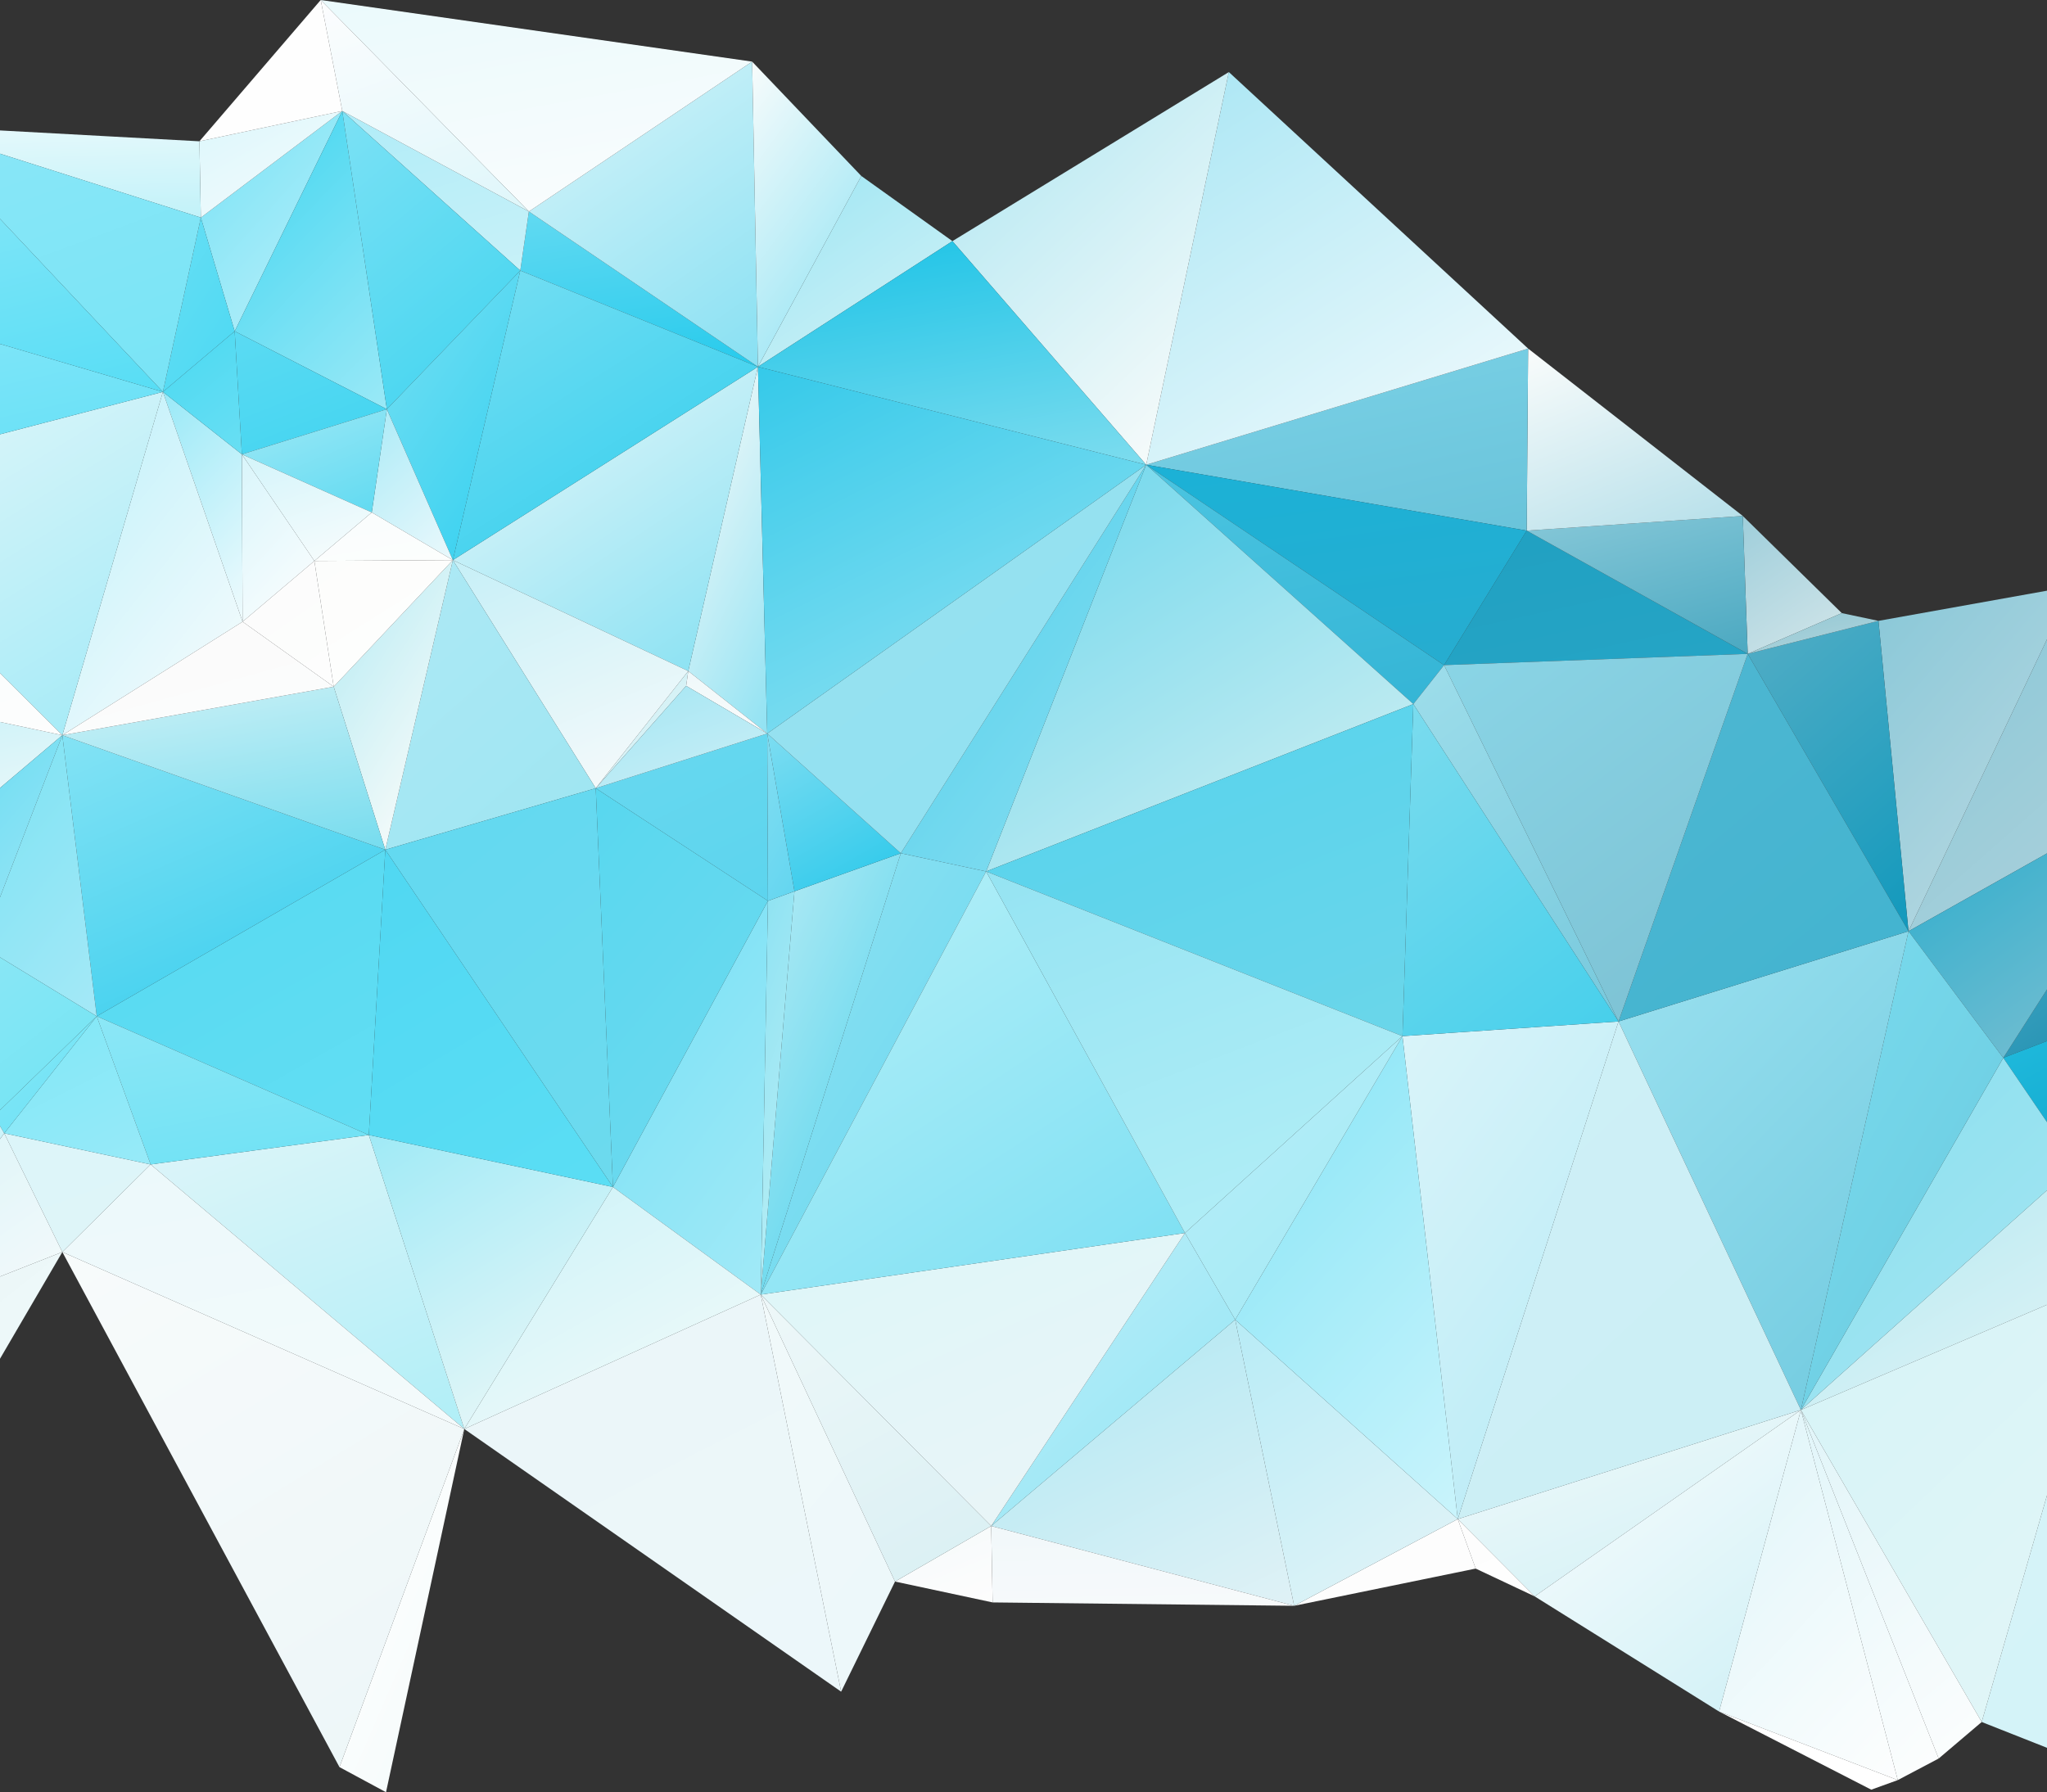
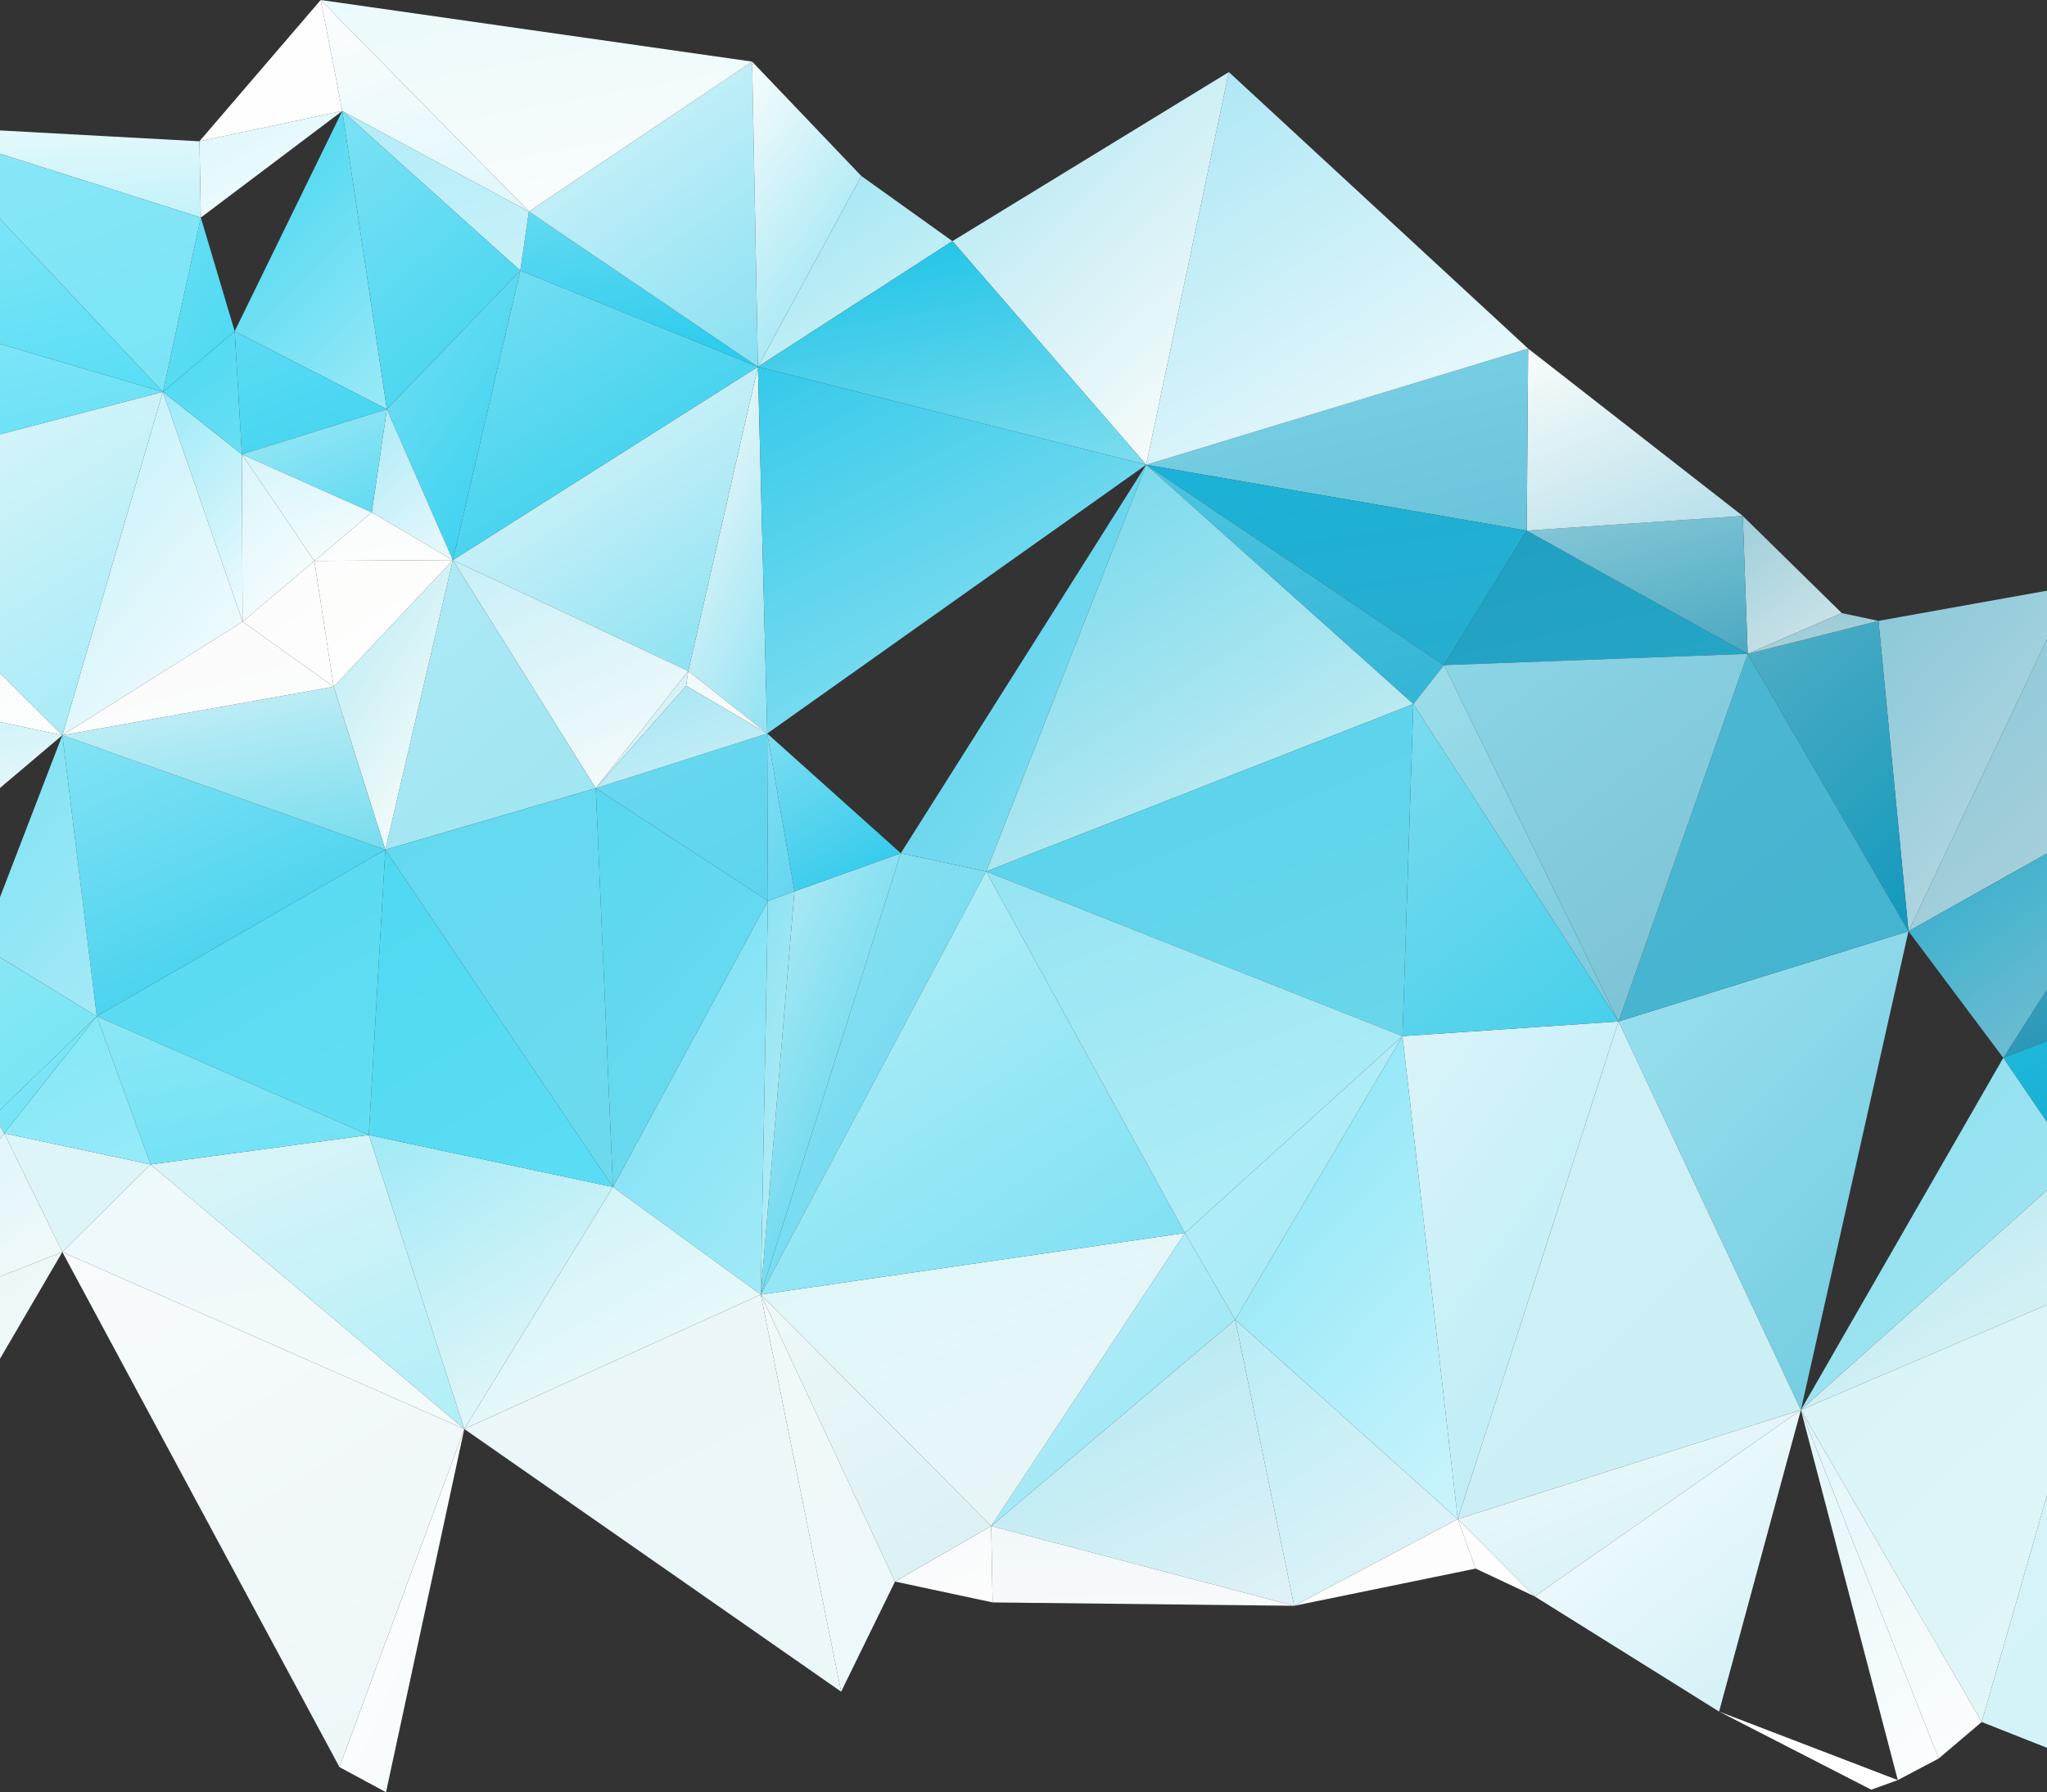
<svg xmlns="http://www.w3.org/2000/svg" xmlns:xlink="http://www.w3.org/1999/xlink" version="1.1" id="Layer_1" x="0px" y="0px" viewBox="0 0 1451.4 1271" style="enable-background:new 0 0 1451.4 1271;" xml:space="preserve">
  <rect x="0" y="0" width="1451.4" height="1271" fill="#333333" stroke="none" />
  <style type="text/css">
	.st0{clip-path:url(#SVGID_2_);fill:url(#SVGID_3_);}
	.st1{clip-path:url(#SVGID_5_);fill:url(#SVGID_6_);}
	.st2{clip-path:url(#SVGID_8_);fill:url(#SVGID_9_);}
	.st3{clip-path:url(#SVGID_11_);fill:url(#SVGID_12_);}
	.st4{clip-path:url(#SVGID_14_);fill:url(#SVGID_15_);}
	.st5{clip-path:url(#SVGID_17_);fill:url(#SVGID_18_);}
	.st6{clip-path:url(#SVGID_20_);fill:url(#SVGID_21_);}
	.st7{clip-path:url(#SVGID_23_);fill:url(#SVGID_24_);}
	.st8{clip-path:url(#SVGID_26_);fill:url(#SVGID_27_);}
	.st9{clip-path:url(#SVGID_29_);fill:url(#SVGID_30_);}
	.st10{clip-path:url(#SVGID_32_);fill:url(#SVGID_33_);}
	.st11{clip-path:url(#SVGID_35_);fill:url(#SVGID_36_);}
	.st12{clip-path:url(#SVGID_38_);fill:url(#SVGID_39_);}
	.st13{clip-path:url(#SVGID_41_);fill:url(#SVGID_42_);}
	.st14{clip-path:url(#SVGID_44_);fill:url(#SVGID_45_);}
	.st15{clip-path:url(#SVGID_47_);fill:url(#SVGID_48_);}
	.st16{clip-path:url(#SVGID_50_);fill:url(#SVGID_51_);}
	.st17{clip-path:url(#SVGID_53_);fill:url(#SVGID_54_);}
	.st18{clip-path:url(#SVGID_56_);fill:url(#SVGID_57_);}
	.st19{clip-path:url(#SVGID_59_);fill:url(#SVGID_60_);}
	.st20{clip-path:url(#SVGID_62_);fill:url(#SVGID_63_);}
	.st21{clip-path:url(#SVGID_65_);fill:url(#SVGID_66_);}
	.st22{clip-path:url(#SVGID_68_);fill:url(#SVGID_69_);}
	.st23{clip-path:url(#SVGID_71_);fill:url(#SVGID_72_);}
	.st24{clip-path:url(#SVGID_74_);fill:url(#SVGID_75_);}
	.st25{clip-path:url(#SVGID_77_);fill:url(#SVGID_78_);}
	.st26{clip-path:url(#SVGID_80_);fill:url(#SVGID_81_);}
	.st27{clip-path:url(#SVGID_83_);fill:url(#SVGID_84_);}
	.st28{clip-path:url(#SVGID_86_);fill:url(#SVGID_87_);}
	.st29{clip-path:url(#SVGID_89_);fill:url(#SVGID_90_);}
	.st30{clip-path:url(#SVGID_92_);fill:url(#SVGID_93_);}
	.st31{clip-path:url(#SVGID_95_);fill:url(#SVGID_96_);}
	.st32{clip-path:url(#SVGID_98_);fill:url(#SVGID_99_);}
	.st33{clip-path:url(#SVGID_101_);fill:url(#SVGID_102_);}
	.st34{clip-path:url(#SVGID_104_);fill:url(#SVGID_105_);}
	.st35{clip-path:url(#SVGID_107_);fill:url(#SVGID_108_);}
	.st36{clip-path:url(#SVGID_110_);fill:url(#SVGID_111_);}
	.st37{clip-path:url(#SVGID_113_);fill:url(#SVGID_114_);}
	.st38{clip-path:url(#SVGID_116_);fill:url(#SVGID_117_);}
	.st39{clip-path:url(#SVGID_119_);fill:url(#SVGID_120_);}
	.st40{clip-path:url(#SVGID_122_);fill:url(#SVGID_123_);}
	.st41{clip-path:url(#SVGID_125_);fill:url(#SVGID_126_);}
	.st42{clip-path:url(#SVGID_128_);fill:url(#SVGID_129_);}
	.st43{clip-path:url(#SVGID_131_);fill:url(#SVGID_132_);}
	.st44{clip-path:url(#SVGID_134_);fill:url(#SVGID_135_);}
	.st45{clip-path:url(#SVGID_137_);fill:url(#SVGID_138_);}
	.st46{clip-path:url(#SVGID_140_);fill:url(#SVGID_141_);}
	.st47{clip-path:url(#SVGID_143_);fill:url(#SVGID_144_);}
	.st48{clip-path:url(#SVGID_146_);fill:url(#SVGID_147_);}
	.st49{clip-path:url(#SVGID_149_);fill:url(#SVGID_150_);}
	.st50{clip-path:url(#SVGID_152_);fill:url(#SVGID_153_);}
	.st51{clip-path:url(#SVGID_155_);fill:url(#SVGID_156_);}
	.st52{clip-path:url(#SVGID_158_);fill:url(#SVGID_159_);}
	.st53{clip-path:url(#SVGID_161_);fill:url(#SVGID_162_);}
	.st54{clip-path:url(#SVGID_164_);fill:url(#SVGID_165_);}
	.st55{clip-path:url(#SVGID_167_);fill:url(#SVGID_168_);}
	.st56{clip-path:url(#SVGID_170_);fill:url(#SVGID_171_);}
	.st57{clip-path:url(#SVGID_173_);fill:url(#SVGID_174_);}
	.st58{clip-path:url(#SVGID_176_);fill:url(#SVGID_177_);}
	.st59{clip-path:url(#SVGID_179_);fill:url(#SVGID_180_);}
	.st60{clip-path:url(#SVGID_182_);fill:url(#SVGID_183_);}
	.st61{clip-path:url(#SVGID_185_);fill:url(#SVGID_186_);}
	.st62{clip-path:url(#SVGID_188_);fill:url(#SVGID_189_);}
	.st63{clip-path:url(#SVGID_191_);fill:url(#SVGID_192_);}
	.st64{clip-path:url(#SVGID_194_);fill:url(#SVGID_195_);}
	.st65{clip-path:url(#SVGID_197_);fill:url(#SVGID_198_);}
	.st66{clip-path:url(#SVGID_200_);fill:url(#SVGID_201_);}
	.st67{clip-path:url(#SVGID_203_);fill:url(#SVGID_204_);}
	.st68{clip-path:url(#SVGID_206_);fill:url(#SVGID_207_);}
	.st69{clip-path:url(#SVGID_209_);fill:url(#SVGID_210_);}
	.st70{clip-path:url(#SVGID_212_);fill:url(#SVGID_213_);}
	.st71{clip-path:url(#SVGID_215_);fill:url(#SVGID_216_);}
	.st72{clip-path:url(#SVGID_218_);fill:url(#SVGID_219_);}
	.st73{clip-path:url(#SVGID_221_);fill:url(#SVGID_222_);}
	.st74{clip-path:url(#SVGID_224_);fill:url(#SVGID_225_);}
	.st75{clip-path:url(#SVGID_227_);fill:url(#SVGID_228_);}
	.st76{clip-path:url(#SVGID_230_);fill:url(#SVGID_231_);}
	.st77{clip-path:url(#SVGID_233_);fill:url(#SVGID_234_);}
	.st78{clip-path:url(#SVGID_236_);fill:url(#SVGID_237_);}
	.st79{clip-path:url(#SVGID_239_);fill:url(#SVGID_240_);}
	.st80{clip-path:url(#SVGID_242_);fill:url(#SVGID_243_);}
	.st81{clip-path:url(#SVGID_245_);fill:url(#SVGID_246_);}
	.st82{clip-path:url(#SVGID_248_);fill:url(#SVGID_249_);}
	.st83{clip-path:url(#SVGID_251_);fill:url(#SVGID_252_);}
	.st84{clip-path:url(#SVGID_254_);fill:url(#SVGID_255_);}
	.st85{clip-path:url(#SVGID_257_);fill:url(#SVGID_258_);}
	.st86{clip-path:url(#SVGID_260_);fill:url(#SVGID_261_);}
	.st87{clip-path:url(#SVGID_263_);fill:url(#SVGID_264_);}
	.st88{clip-path:url(#SVGID_266_);fill:url(#SVGID_267_);}
	.st89{clip-path:url(#SVGID_269_);fill:url(#SVGID_270_);}
	.st90{clip-path:url(#SVGID_272_);fill:url(#SVGID_273_);}
	.st91{clip-path:url(#SVGID_275_);fill:url(#SVGID_276_);}
	.st92{clip-path:url(#SVGID_278_);fill:url(#SVGID_279_);}
	.st93{clip-path:url(#SVGID_281_);fill:url(#SVGID_282_);}
	.st94{clip-path:url(#SVGID_284_);fill:url(#SVGID_285_);}
	.st95{clip-path:url(#SVGID_287_);fill:url(#SVGID_288_);}
	.st96{clip-path:url(#SVGID_290_);fill:url(#SVGID_291_);}
	.st97{clip-path:url(#SVGID_293_);fill:url(#SVGID_294_);}
	.st98{clip-path:url(#SVGID_296_);fill:url(#SVGID_297_);}
	.st99{clip-path:url(#SVGID_299_);fill:url(#SVGID_300_);}
	.st100{clip-path:url(#SVGID_302_);fill:url(#SVGID_303_);}
	.st101{clip-path:url(#SVGID_305_);fill:url(#SVGID_306_);}
	.st102{clip-path:url(#SVGID_308_);fill:url(#SVGID_309_);}
	.st103{clip-path:url(#SVGID_311_);fill:url(#SVGID_312_);}
	.st104{clip-path:url(#SVGID_314_);fill:url(#SVGID_315_);}
	.st105{clip-path:url(#SVGID_317_);fill:url(#SVGID_318_);}
	.st106{clip-path:url(#SVGID_320_);fill:url(#SVGID_321_);}
	.st107{clip-path:url(#SVGID_323_);fill:url(#SVGID_324_);}
	.st108{clip-path:url(#SVGID_326_);fill:url(#SVGID_327_);}
	.st109{clip-path:url(#SVGID_329_);fill:url(#SVGID_330_);}
	.st110{clip-path:url(#SVGID_332_);fill:url(#SVGID_333_);}
	.st111{clip-path:url(#SVGID_335_);fill:url(#SVGID_336_);}
	.st112{clip-path:url(#SVGID_338_);fill:url(#SVGID_339_);}
	.st113{clip-path:url(#SVGID_341_);fill:url(#SVGID_342_);}
	.st114{clip-path:url(#SVGID_344_);fill:url(#SVGID_345_);}
	.st115{clip-path:url(#SVGID_347_);fill:url(#SVGID_348_);}
	.st116{clip-path:url(#SVGID_350_);fill:url(#SVGID_351_);}
	.st117{clip-path:url(#SVGID_353_);fill:url(#SVGID_354_);}
	.st118{clip-path:url(#SVGID_356_);fill:url(#SVGID_357_);}
	.st119{clip-path:url(#SVGID_359_);fill:url(#SVGID_360_);}
	.st120{clip-path:url(#SVGID_362_);fill:url(#SVGID_363_);}
	.st121{clip-path:url(#SVGID_365_);fill:url(#SVGID_366_);}
	.st122{clip-path:url(#SVGID_368_);fill:url(#SVGID_369_);}
	.st123{clip-path:url(#SVGID_371_);fill:url(#SVGID_372_);}
	.st124{clip-path:url(#SVGID_374_);fill:url(#SVGID_375_);}
	.st125{clip-path:url(#SVGID_377_);fill:url(#SVGID_378_);}
</style>
  <g>
    <g>
      <defs>
        <polygon id="SVGID_1_" points="1033.6,1077.3 1088.1,1132.1 1276.9,999.9    " />
      </defs>
      <clipPath id="SVGID_2_">
        <use xlink:href="#SVGID_1_" style="overflow:visible;" />
      </clipPath>
      <linearGradient id="SVGID_3_" gradientUnits="userSpaceOnUse" x1="705.678" y1="688.428" x2="712.474" y2="688.428" gradientTransform="matrix(-36.75 -32.648 45.706 -18.095 -4256.826 36667.82)">
        <stop offset="0" style="stop-color:#CAEEF4" />
        <stop offset="1" style="stop-color:#F9FCFC" />
      </linearGradient>
      <polygon class="st0" points="1362.1,1091.3 1201.9,919.4 948.4,1040.6 1108.6,1212.6   " />
    </g>
    <g>
      <defs>
        <polygon id="SVGID_4_" points="242.7,78.7 142.4,154.3 166.4,234.9    " />
      </defs>
      <clipPath id="SVGID_5_">
        <use xlink:href="#SVGID_4_" style="overflow:visible;" />
      </clipPath>
      <linearGradient id="SVGID_6_" gradientUnits="userSpaceOnUse" x1="740.463" y1="677.881" x2="747.255" y2="677.881" gradientTransform="matrix(-11.381 -28.174 20.338 -22.576 -5130.933 36411.402)">
        <stop offset="0" style="stop-color:#BCF0FA" />
        <stop offset="1" style="stop-color:#72E1F5" />
      </linearGradient>
-       <polygon class="st1" points="278.8,186.5 211.7,-14.1 106.4,127.1 173.5,327.7   " />
    </g>
    <g>
      <defs>
        <polygon id="SVGID_7_" points="242.7,78.7 166.4,234.9 274.3,290.2    " />
      </defs>
      <clipPath id="SVGID_8_">
        <use xlink:href="#SVGID_7_" style="overflow:visible;" />
      </clipPath>
      <linearGradient id="SVGID_9_" gradientUnits="userSpaceOnUse" x1="733.931" y1="681.91" x2="740.685" y2="681.91" gradientTransform="matrix(-15.296 -33.766 25.931 -26.49 -6180.876 43151.781)">
        <stop offset="0" style="stop-color:#9FEAF7" />
        <stop offset="1" style="stop-color:#40D5F0" />
      </linearGradient>
      <polygon class="st2" points="328.5,223.3 240.1,-12.3 112.2,145.6 200.5,381.3   " />
    </g>
    <g>
      <defs>
        <polygon id="SVGID_10_" points="537.4,260.1 375,150 368.9,191.9    " />
      </defs>
      <clipPath id="SVGID_11_">
        <use xlink:href="#SVGID_10_" style="overflow:visible;" />
      </clipPath>
      <linearGradient id="SVGID_12_" gradientUnits="userSpaceOnUse" x1="733.763" y1="697.438" x2="740.5" y2="697.438" gradientTransform="matrix(-29.752 -16.696 33.67 -5.502 -1097.786 16349.745)">
        <stop offset="0" style="stop-color:#25CAEC" />
        <stop offset="1" style="stop-color:#63DAF2" />
      </linearGradient>
      <polygon class="st3" points="663.1,235.3 499.4,124.3 243.2,174.9 406.9,285.9   " />
    </g>
    <g>
      <defs>
        <polygon id="SVGID_13_" points="375,150 242.7,78.7 368.9,191.9    " />
      </defs>
      <clipPath id="SVGID_14_">
        <use xlink:href="#SVGID_13_" style="overflow:visible;" />
      </clipPath>
      <linearGradient id="SVGID_15_" gradientUnits="userSpaceOnUse" x1="737.872" y1="693.22" x2="744.608" y2="693.22" gradientTransform="matrix(-23.132 -17.164 27.61 -8.208 -1686.216 18546.172)">
        <stop offset="0" style="stop-color:#C8F1F8" />
        <stop offset="1" style="stop-color:#AFECF8" />
      </linearGradient>
      <polygon class="st4" points="465.2,159.5 337.2,44.8 152.6,111.1 280.6,225.8   " />
    </g>
    <g>
      <defs>
        <polygon id="SVGID_16_" points="368.9,191.9 242.7,78.7 274.3,290.2    " />
      </defs>
      <clipPath id="SVGID_17_">
        <use xlink:href="#SVGID_16_" style="overflow:visible;" />
      </clipPath>
      <linearGradient id="SVGID_18_" gradientUnits="userSpaceOnUse" x1="730.38" y1="686.106" x2="737.121" y2="686.106" gradientTransform="matrix(-20.053 -34.606 30.688 -25.65 -6036.093 43173.781)">
        <stop offset="0" style="stop-color:#3CD3EF" />
        <stop offset="1" style="stop-color:#7FE2F5" />
      </linearGradient>
      <polygon class="st5" points="437.3,221.2 327.7,-7.2 174.4,147.7 283.9,376.1   " />
    </g>
    <g>
      <defs>
        <polygon id="SVGID_19_" points="0,558.8 44.2,521.4 0,512    " />
      </defs>
      <clipPath id="SVGID_20_">
        <use xlink:href="#SVGID_19_" style="overflow:visible;" />
      </clipPath>
      <linearGradient id="SVGID_21_" gradientUnits="userSpaceOnUse" x1="723.97" y1="679.027" x2="730.676" y2="679.027" gradientTransform="matrix(-30.779 -20.148 35.817 -8.394 -1921.277 20882.594)">
        <stop offset="0" style="stop-color:#F9FBFB" />
        <stop offset="1" style="stop-color:#B9EEF7" />
      </linearGradient>
      <polygon class="st6" points="87.8,546.5 32.6,502.8 -43.6,524.3 11.7,568   " />
    </g>
    <g>
      <defs>
        <polygon id="SVGID_22_" points="1046.3,1112.4 1088.1,1132.1 1033.6,1077.3    " />
      </defs>
      <clipPath id="SVGID_23_">
        <use xlink:href="#SVGID_22_" style="overflow:visible;" />
      </clipPath>
      <linearGradient id="SVGID_24_" gradientUnits="userSpaceOnUse" x1="674.728" y1="670.451" x2="681.456" y2="670.451" gradientTransform="matrix(-9.982 -8.303 12.221 -4.384 -363.919 9674.314)">
        <stop offset="0" style="stop-color:#FEFEFE" />
        <stop offset="1" style="stop-color:#FDFDFD" />
      </linearGradient>
      <polygon class="st7" points="1126.1,1115.6 1071.7,1060.8 995.6,1093.8 1050,1148.6   " />
    </g>
    <g>
      <defs>
        <polygon id="SVGID_25_" points="917.6,1138.8 1046.3,1112.4 1033.6,1077.3    " />
      </defs>
      <clipPath id="SVGID_26_">
        <use xlink:href="#SVGID_25_" style="overflow:visible;" />
      </clipPath>
      <linearGradient id="SVGID_27_" gradientUnits="userSpaceOnUse" x1="696.102" y1="679.257" x2="702.909" y2="679.257" gradientTransform="matrix(-19.958 -16.602 24.436 -8.766 -1652.711 18677.592)">
        <stop offset="0" style="stop-color:#FDFDFD" />
        <stop offset="1" style="stop-color:#FDFDFD" />
      </linearGradient>
      <polygon class="st8" points="1089.1,1120.3 1007.5,1038.3 874.8,1095.9 956.4,1177.8   " />
    </g>
    <g>
      <defs>
        <polygon id="SVGID_28_" points="1276.9,999.9 1451.4,925.3 1451.4,844.1    " />
      </defs>
      <clipPath id="SVGID_29_">
        <use xlink:href="#SVGID_28_" style="overflow:visible;" />
      </clipPath>
      <linearGradient id="SVGID_30_" gradientUnits="userSpaceOnUse" x1="706.604" y1="694.66" x2="713.373" y2="694.66" gradientTransform="matrix(-30.867 -38.143 42.06 -25.272 -5928.73 45569.809)">
        <stop offset="0" style="stop-color:#EEF7F6" />
        <stop offset="1" style="stop-color:#AAE6F1" />
      </linearGradient>
      <polygon class="st9" points="1521.6,948.9 1394.3,758.8 1206.7,895 1334,1085.1   " />
    </g>
    <g>
      <defs>
        <polygon id="SVGID_31_" points="875.8,935.9 917.6,1138.8 1033.6,1077.3    " />
      </defs>
      <clipPath id="SVGID_32_">
        <use xlink:href="#SVGID_31_" style="overflow:visible;" />
      </clipPath>
      <linearGradient id="SVGID_33_" gradientUnits="userSpaceOnUse" x1="707.724" y1="687.755" x2="714.461" y2="687.755" gradientTransform="matrix(-26.677 -34.14 36.752 -22.945 -5349.654 41098.387)">
        <stop offset="0" style="stop-color:#E8F5F8" />
        <stop offset="1" style="stop-color:#B5EBF6" />
      </linearGradient>
      <polygon class="st10" points="1121.8,1072.3 981.9,855.9 787.6,1002.4 927.6,1218.8   " />
    </g>
    <g>
      <defs>
        <polygon id="SVGID_34_" points="329.2,1013.4 596.4,1199.7 539.4,918.1    " />
      </defs>
      <clipPath id="SVGID_35_">
        <use xlink:href="#SVGID_34_" style="overflow:visible;" />
      </clipPath>
      <linearGradient id="SVGID_36_" gradientUnits="userSpaceOnUse" x1="713.082" y1="683.787" x2="719.824" y2="683.787" gradientTransform="matrix(-45.334 -48.881 59.328 -30.408 -7633.199 56863.895)">
        <stop offset="0" style="stop-color:#ECF7FA" />
        <stop offset="1" style="stop-color:#EBF6F8" />
      </linearGradient>
      <polygon class="st11" points="743,1109 510.3,805.9 182.7,1008.8 415.3,1311.9   " />
    </g>
    <g>
      <defs>
        <polygon id="SVGID_37_" points="106.8,825.8 329.2,1013.4 261.5,804.9    " />
      </defs>
      <clipPath id="SVGID_38_">
        <use xlink:href="#SVGID_37_" style="overflow:visible;" />
      </clipPath>
      <linearGradient id="SVGID_39_" gradientUnits="userSpaceOnUse" x1="715.421" y1="680.246" x2="722.163" y2="680.246" gradientTransform="matrix(-39.361 -36.378 49.436 -20.706 -5129.249 41132.191)">
        <stop offset="0" style="stop-color:#AEEEF7" />
        <stop offset="1" style="stop-color:#E4F6F9" />
      </linearGradient>
      <polygon class="st12" points="457.7,948.4 259.9,727.5 -21.7,869.9 176.2,1090.8   " />
    </g>
    <g>
      <defs>
        <polygon id="SVGID_40_" points="1239.2,463.7 1082.5,376.3 1023.9,471.7    " />
      </defs>
      <clipPath id="SVGID_41_">
        <use xlink:href="#SVGID_40_" style="overflow:visible;" />
      </clipPath>
      <linearGradient id="SVGID_42_" gradientUnits="userSpaceOnUse" x1="718.551" y1="699.864" x2="725.35" y2="699.864" gradientTransform="matrix(-35.257 -22.573 40.854 -9.14 -1984.764 23131.619)">
        <stop offset="0" style="stop-color:#27A6C7" />
        <stop offset="1" style="stop-color:#20A0C1" />
      </linearGradient>
      <polygon class="st13" points="1330.5,447 1183.5,333.2 932.6,401 1079.7,514.8   " />
    </g>
    <g>
      <defs>
        <polygon id="SVGID_43_" points="537.4,260.1 533.3,43.7 375,150    " />
      </defs>
      <clipPath id="SVGID_44_">
        <use xlink:href="#SVGID_43_" style="overflow:visible;" />
      </clipPath>
      <linearGradient id="SVGID_45_" gradientUnits="userSpaceOnUse" x1="727.159" y1="690.335" x2="733.903" y2="690.335" gradientTransform="matrix(-26.115 -37.309 37.309 -26.115 -6224.551 45431.289)">
        <stop offset="0" style="stop-color:#84DFF2" />
        <stop offset="1" style="stop-color:#E2F7FA" />
      </linearGradient>
      <polygon class="st14" points="621.6,188.9 484,-48.5 290.9,114.8 428.4,352.3   " />
    </g>
    <g>
      <defs>
        <polygon id="SVGID_46_" points="488,475.9 422.4,559 486.5,486.4    " />
      </defs>
      <clipPath id="SVGID_47_">
        <use xlink:href="#SVGID_46_" style="overflow:visible;" />
      </clipPath>
      <linearGradient id="SVGID_48_" gradientUnits="userSpaceOnUse" x1="734.239" y1="673.713" x2="741.042" y2="673.713" gradientTransform="matrix(-6.989 -15.935 12.022 -12.58 -2488.854 20747.484)">
        <stop offset="0" style="stop-color:#F1F8F8" />
        <stop offset="1" style="stop-color:#BCECF4" />
      </linearGradient>
      <polygon class="st15" points="508.7,532.8 467.4,419 401.7,502.1 443,615.9   " />
    </g>
    <g>
      <defs>
-         <polygon id="SVGID_49_" points="0,558.8 0,636.3 44.2,521.4    " />
-       </defs>
+         </defs>
      <clipPath id="SVGID_50_">
        <use xlink:href="#SVGID_49_" style="overflow:visible;" />
      </clipPath>
      <linearGradient id="SVGID_51_" gradientUnits="userSpaceOnUse" x1="738.148" y1="665.771" x2="744.894" y2="665.771" gradientTransform="matrix(-10.069 -26.294 18.462 -21.258 -4809.747 34210.914)">
        <stop offset="0" style="stop-color:#9AE6F6" />
        <stop offset="1" style="stop-color:#62DAF1" />
      </linearGradient>
      <polygon class="st16" points="69.5,601.2 30.7,478.8 -25.3,556.6 13.5,679   " />
    </g>
    <g>
      <defs>
        <polygon id="SVGID_52_" points="1353.2,660.4 1451.4,605.2 1451.4,453.4    " />
      </defs>
      <clipPath id="SVGID_53_">
        <use xlink:href="#SVGID_52_" style="overflow:visible;" />
      </clipPath>
      <linearGradient id="SVGID_54_" gradientUnits="userSpaceOnUse" x1="710.176" y1="699.695" x2="716.902" y2="699.695" gradientTransform="matrix(-24.717 -45.24 38.711 -34.045 -8026.981 56694.383)">
        <stop offset="0" style="stop-color:#B8D4DB" />
        <stop offset="1" style="stop-color:#87C7D8" />
      </linearGradient>
      <polygon class="st17" points="1514.6,593.3 1419.5,383 1290,520.6 1385.1,730.9   " />
    </g>
    <g>
      <defs>
        <polygon id="SVGID_55_" points="1218.9,1213.8 1345.6,1262.4 1276.9,999.9    " />
      </defs>
      <clipPath id="SVGID_56_">
        <use xlink:href="#SVGID_55_" style="overflow:visible;" />
      </clipPath>
      <linearGradient id="SVGID_57_" gradientUnits="userSpaceOnUse" x1="702.098" y1="695.107" x2="708.853" y2="695.107" gradientTransform="matrix(-17.347 -40.665 30.22 -32.27 -7481.005 52261.93)">
        <stop offset="0" style="stop-color:#FEFEFE" />
        <stop offset="1" style="stop-color:#DFF5F9" />
      </linearGradient>
-       <polygon class="st18" points="1409.3,1180.3 1305.9,887.5 1155.2,1082 1258.5,1374.8   " />
    </g>
    <g>
      <defs>
        <polygon id="SVGID_58_" points="1088.1,1132.1 1218.9,1213.8 1276.9,999.9    " />
      </defs>
      <clipPath id="SVGID_59_">
        <use xlink:href="#SVGID_58_" style="overflow:visible;" />
      </clipPath>
      <linearGradient id="SVGID_60_" gradientUnits="userSpaceOnUse" x1="705.281" y1="691.38" x2="712.051" y2="691.38" gradientTransform="matrix(-24.248 -38.613 36.002 -27.979 -6531.269 47804.109)">
        <stop offset="0" style="stop-color:#CFF0F6" />
        <stop offset="1" style="stop-color:#FEFEFE" />
      </linearGradient>
      <polygon class="st19" points="1351.6,1143.7 1215,880.7 1013.3,1070 1150,1333   " />
    </g>
    <g>
      <defs>
        <polygon id="SVGID_61_" points="166.4,234.9 171.5,322.2 274.3,290.2    " />
      </defs>
      <clipPath id="SVGID_62_">
        <use xlink:href="#SVGID_61_" style="overflow:visible;" />
      </clipPath>
      <linearGradient id="SVGID_63_" gradientUnits="userSpaceOnUse" x1="735.894" y1="684.772" x2="742.649" y2="684.772" gradientTransform="matrix(-18.375 -16.323 22.852 -9.047 -1837.488 18547.488)">
        <stop offset="0" style="stop-color:#3DD3F0" />
        <stop offset="1" style="stop-color:#5CDBF3" />
      </linearGradient>
      <polygon class="st20" points="330.6,295.3 241,199.2 110.1,261.8 199.6,357.9   " />
    </g>
    <g>
      <defs>
        <polygon id="SVGID_64_" points="171.5,322.2 172,440.9 222.9,397.8    " />
      </defs>
      <clipPath id="SVGID_65_">
        <use xlink:href="#SVGID_64_" style="overflow:visible;" />
      </clipPath>
      <linearGradient id="SVGID_66_" gradientUnits="userSpaceOnUse" x1="743.859" y1="668.53" x2="750.607" y2="668.53" gradientTransform="matrix(-8.021 -19.401 14.178 -15.483 -3287.156 25230.725)">
        <stop offset="0" style="stop-color:#FEFEFE" />
        <stop offset="1" style="stop-color:#D8F5FB" />
      </linearGradient>
      <polygon class="st21" points="250.8,404 206.9,275.5 143.5,359.1 187.4,487.6   " />
    </g>
    <g>
      <defs>
        <polygon id="SVGID_67_" points="240.7,1253.2 273.7,1271 329.2,1013.4    " />
      </defs>
      <clipPath id="SVGID_68_">
        <use xlink:href="#SVGID_67_" style="overflow:visible;" />
      </clipPath>
      <linearGradient id="SVGID_69_" gradientUnits="userSpaceOnUse" x1="729.761" y1="664.65" x2="736.772" y2="664.65" gradientTransform="matrix(-2.518 -41.327 16.513 -37.968 -8844.513 56676.719)">
        <stop offset="0" style="stop-color:#F5FBFB" />
        <stop offset="1" style="stop-color:#FFFFFF" />
      </linearGradient>
      <polygon class="st22" points="340.6,1239.3 318.3,797.6 229.3,1045 251.5,1486.8   " />
    </g>
    <g>
      <defs>
        <polygon id="SVGID_70_" points="1305.9,434.8 1235.7,365.9 1239.2,463.7    " />
      </defs>
      <clipPath id="SVGID_71_">
        <use xlink:href="#SVGID_70_" style="overflow:visible;" />
      </clipPath>
      <linearGradient id="SVGID_72_" gradientUnits="userSpaceOnUse" x1="712.875" y1="709.003" x2="719.614" y2="709.003" gradientTransform="matrix(-11.755 -16.794 16.794 -11.755 -2214.652 20780.062)">
        <stop offset="0" style="stop-color:#D8E8EB" />
        <stop offset="1" style="stop-color:#9CCDDA" />
      </linearGradient>
      <polygon class="st23" points="1343.9,431.5 1282.8,326 1197.7,398 1258.8,503.5   " />
    </g>
    <g>
      <defs>
        <polygon id="SVGID_73_" points="1239.2,463.7 1235.7,365.9 1082.5,376.3    " />
      </defs>
      <clipPath id="SVGID_74_">
        <use xlink:href="#SVGID_73_" style="overflow:visible;" />
      </clipPath>
      <linearGradient id="SVGID_75_" gradientUnits="userSpaceOnUse" x1="719.608" y1="701.452" x2="726.375" y2="701.452" gradientTransform="matrix(-27.607 -19.587 32.645 -8.953 -1792.976 20845.777)">
        <stop offset="0" style="stop-color:#48A7C0" />
        <stop offset="1" style="stop-color:#96D0DE" />
      </linearGradient>
      <polygon class="st24" points="1321.5,436.4 1195.5,328.4 1000.2,393.2 1126.2,501.1   " />
    </g>
    <g>
      <defs>
        <polygon id="SVGID_76_" points="1235.7,365.9 1083.5,247.2 1082.5,376.3    " />
      </defs>
      <clipPath id="SVGID_77_">
        <use xlink:href="#SVGID_76_" style="overflow:visible;" />
      </clipPath>
      <linearGradient id="SVGID_78_" gradientUnits="userSpaceOnUse" x1="719.615" y1="702.208" x2="726.366" y2="702.208" gradientTransform="matrix(-26.769 -24.345 33.485 -13.71 -2987.441 27552.721)">
        <stop offset="0" style="stop-color:#A4D8E5" />
        <stop offset="1" style="stop-color:#FCFDFC" />
      </linearGradient>
      <polygon class="st25" points="1316.7,336.3 1188.1,195 1001.4,287.3 1130,428.6   " />
    </g>
    <g>
      <defs>
        <polygon id="SVGID_79_" points="1326.8,1269.2 1345.6,1262.4 1218.9,1213.8    " />
      </defs>
      <clipPath id="SVGID_80_">
        <use xlink:href="#SVGID_79_" style="overflow:visible;" />
      </clipPath>
      <linearGradient id="SVGID_81_" gradientUnits="userSpaceOnUse" x1="656.671" y1="650.116" x2="663.323" y2="650.116" gradientTransform="matrix(-22.951 -8.957 24.63 -0.559 422.033 7518.509)">
        <stop offset="0" style="stop-color:#FFFFFF" />
        <stop offset="1" style="stop-color:#FFFFFF" />
      </linearGradient>
      <polygon class="st26" points="1456.5,1266.1 1338.6,1210.6 1107.9,1216.9 1225.8,1272.5   " />
    </g>
    <g>
      <defs>
        <polygon id="SVGID_82_" points="422.4,559 544.5,638.9 544,520.2    " />
      </defs>
      <clipPath id="SVGID_83_">
        <use xlink:href="#SVGID_82_" style="overflow:visible;" />
      </clipPath>
      <linearGradient id="SVGID_84_" gradientUnits="userSpaceOnUse" x1="721.513" y1="683.841" x2="728.26" y2="683.841" gradientTransform="matrix(-20.706 -21.64 26.863 -13.244 -2882.314 25317.908)">
        <stop offset="0" style="stop-color:#5CD4EE" />
        <stop offset="1" style="stop-color:#6AD9EF" />
      </linearGradient>
      <polygon class="st27" points="608.4,600.8 505.4,470.8 358.5,558.2 461.5,688.3   " />
    </g>
    <g>
      <defs>
        <polygon id="SVGID_85_" points="544,520.2 537.4,260.1 488,475.9    " />
      </defs>
      <clipPath id="SVGID_86_">
        <use xlink:href="#SVGID_85_" style="overflow:visible;" />
      </clipPath>
      <linearGradient id="SVGID_87_" gradientUnits="userSpaceOnUse" x1="731.071" y1="679.192" x2="737.913" y2="679.192" gradientTransform="matrix(-4.383 -40.012 17.815 -36.095 -8361.395 54326.512)">
        <stop offset="0" style="stop-color:#8BE1F2" />
        <stop offset="1" style="stop-color:#EDF8F9" />
      </linearGradient>
      <polygon class="st28" points="563.3,473 533.8,148 468.7,307.3 498.2,632.4   " />
    </g>
    <g>
      <defs>
        <polygon id="SVGID_88_" points="544,520.2 488,475.9 486.5,486.4    " />
      </defs>
      <clipPath id="SVGID_89_">
        <use xlink:href="#SVGID_88_" style="overflow:visible;" />
      </clipPath>
      <linearGradient id="SVGID_90_" gradientUnits="userSpaceOnUse" x1="732.075" y1="680.913" x2="738.812" y2="680.913" gradientTransform="matrix(-10.259 -6.715 11.938 -2.798 -68.058 7341.913)">
        <stop offset="0" style="stop-color:#FBFBFB" />
        <stop offset="1" style="stop-color:#EEF8FA" />
      </linearGradient>
      <polygon class="st29" points="585.2,508.5 528.8,463.9 445.3,487.6 501.7,532.2   " />
    </g>
    <g>
      <defs>
        <polygon id="SVGID_91_" points="486.5,486.4 422.4,559 544,520.2    " />
      </defs>
      <clipPath id="SVGID_92_">
        <use xlink:href="#SVGID_91_" style="overflow:visible;" />
      </clipPath>
      <linearGradient id="SVGID_93_" gradientUnits="userSpaceOnUse" x1="723.545" y1="684.17" x2="730.331" y2="684.17" gradientTransform="matrix(-18.368 -16.318 22.844 -9.044 -1787.567 18577.535)">
        <stop offset="0" style="stop-color:#D6F1F7" />
        <stop offset="1" style="stop-color:#9EE5F3" />
      </linearGradient>
      <polygon class="st30" points="590.8,536.6 506.5,446.2 375.6,508.8 459.9,599.2   " />
    </g>
    <g>
      <defs>
        <polygon id="SVGID_94_" points="1331.9,440.3 1353.2,660.4 1451.4,453.4 1451.4,418.9    " />
      </defs>
      <clipPath id="SVGID_95_">
        <use xlink:href="#SVGID_94_" style="overflow:visible;" />
      </clipPath>
      <linearGradient id="SVGID_96_" gradientUnits="userSpaceOnUse" x1="709.282" y1="701.73" x2="716.054" y2="701.73" gradientTransform="matrix(-16.787 -43.837 30.78 -35.442 -8247.796 56640.703)">
        <stop offset="0" style="stop-color:#BDDAE2" />
        <stop offset="1" style="stop-color:#84C6D7" />
      </linearGradient>
      <polygon class="st31" points="1504.5,586.5 1414.8,303.5 1278.7,492.8 1368.5,775.8   " />
    </g>
    <g>
      <defs>
        <polygon id="SVGID_97_" points="1353.2,660.4 1331.9,440.3 1239.2,463.7    " />
      </defs>
      <clipPath id="SVGID_98_">
        <use xlink:href="#SVGID_97_" style="overflow:visible;" />
      </clipPath>
      <linearGradient id="SVGID_99_" gradientUnits="userSpaceOnUse" x1="711.181" y1="699.66" x2="717.915" y2="699.66" gradientTransform="matrix(-19.774 -36.193 30.969 -27.237 -6244.55 45463.809)">
        <stop offset="0" style="stop-color:#0F98BC" />
        <stop offset="1" style="stop-color:#58AFC6" />
      </linearGradient>
      <polygon class="st32" points="1420.5,589 1316.2,358.5 1172,511.8 1276.2,742.3   " />
    </g>
    <g>
      <defs>
        <polygon id="SVGID_100_" points="1331.9,440.3 1305.9,434.8 1239.2,463.7    " />
      </defs>
      <clipPath id="SVGID_101_">
        <use xlink:href="#SVGID_100_" style="overflow:visible;" />
      </clipPath>
      <linearGradient id="SVGID_102_" gradientUnits="userSpaceOnUse" x1="719.791" y1="715.029" x2="726.635" y2="715.029" gradientTransform="matrix(-14.726 -9.134 16.963 -3.541 -189.874 9589.923)">
        <stop offset="0" style="stop-color:#BFDBE0" />
        <stop offset="1" style="stop-color:#89C3D1" />
      </linearGradient>
      <polygon class="st33" points="1360.7,456.4 1308.5,417.3 1210.4,442.1 1262.6,481.1   " />
    </g>
    <g>
      <defs>
        <polygon id="SVGID_103_" points="675.3,171 610.7,124.8 537.4,260.1    " />
      </defs>
      <clipPath id="SVGID_104_">
        <use xlink:href="#SVGID_103_" style="overflow:visible;" />
      </clipPath>
      <linearGradient id="SVGID_105_" gradientUnits="userSpaceOnUse" x1="728.476" y1="692.357" x2="735.248" y2="692.357" gradientTransform="matrix(-18.282 -26.118 26.118 -18.282 -4092.577 31971.623)">
        <stop offset="0" style="stop-color:#DAF4F7" />
        <stop offset="1" style="stop-color:#9BE5F3" />
      </linearGradient>
      <polygon class="st34" points="727.9,215.6 630,46.5 484.8,169.3 582.8,338.4   " />
    </g>
    <g>
      <defs>
        <polygon id="SVGID_106_" points="610.7,124.8 533.3,43.7 537.4,260.1    " />
      </defs>
      <clipPath id="SVGID_107_">
        <use xlink:href="#SVGID_106_" style="overflow:visible;" />
      </clipPath>
      <linearGradient id="SVGID_108_" gradientUnits="userSpaceOnUse" x1="730.906" y1="687.335" x2="737.677" y2="687.335" gradientTransform="matrix(-10.259 -34.511 21.453 -28.914 -6642.714 45358.164)">
        <stop offset="0" style="stop-color:#8CE2F3" />
        <stop offset="1" style="stop-color:#FDFDFC" />
      </linearGradient>
      <polygon class="st35" points="648.7,198.2 588.6,-46.3 495.3,105.6 555.5,350   " />
    </g>
    <g>
      <defs>
        <polygon id="SVGID_109_" points="240.7,1253.2 329.2,1013.4 44.2,887.9    " />
      </defs>
      <clipPath id="SVGID_110_">
        <use xlink:href="#SVGID_109_" style="overflow:visible;" />
      </clipPath>
      <linearGradient id="SVGID_111_" gradientUnits="userSpaceOnUse" x1="715.373" y1="682.255" x2="722.108" y2="682.255" gradientTransform="matrix(-45.52 -57.089 62.312 -38.057 -9613.096 68062.766)">
        <stop offset="0" style="stop-color:#ECF6F8" />
        <stop offset="1" style="stop-color:#F8FBFB" />
      </linearGradient>
      <polygon class="st36" points="491.3,1133.6 235.9,746.5 -117.9,1007.5 137.5,1394.6   " />
    </g>
    <g>
      <defs>
        <polygon id="SVGID_112_" points="44.2,887.9 329.2,1013.4 106.8,825.8    " />
      </defs>
      <clipPath id="SVGID_113_">
        <use xlink:href="#SVGID_112_" style="overflow:visible;" />
      </clipPath>
      <linearGradient id="SVGID_114_" gradientUnits="userSpaceOnUse" x1="711.861" y1="678.451" x2="718.606" y2="678.451" gradientTransform="matrix(-50.273 -30.128 57.55 -11.098 -2908.309 29993.428)">
        <stop offset="0" style="stop-color:#F4FAFB" />
        <stop offset="1" style="stop-color:#EBF9FB" />
      </linearGradient>
      <polygon class="st37" points="525.2,967.7 259.8,775.6 -151.8,871.5 113.6,1063.6   " />
    </g>
    <g>
      <defs>
        <polygon id="SVGID_115_" points="44.2,887.9 106.8,825.8 3,803.7    " />
      </defs>
      <clipPath id="SVGID_116_">
        <use xlink:href="#SVGID_115_" style="overflow:visible;" />
      </clipPath>
      <linearGradient id="SVGID_117_" gradientUnits="userSpaceOnUse" x1="717.418" y1="661.014" x2="724.169" y2="661.014" gradientTransform="matrix(-17.07 -14.459 20.989 -7.742 -1513.066 16386.875)">
        <stop offset="0" style="stop-color:#DFF5F8" />
        <stop offset="1" style="stop-color:#DCF5F9" />
      </linearGradient>
      <polygon class="st38" points="164.2,862.4 75.3,771.4 -54.4,829.2 34.5,920.2   " />
    </g>
    <g>
      <defs>
        <polygon id="SVGID_118_" points="488,475.9 537.4,260.1 321.1,397.2    " />
      </defs>
      <clipPath id="SVGID_119_">
        <use xlink:href="#SVGID_118_" style="overflow:visible;" />
      </clipPath>
      <linearGradient id="SVGID_120_" gradientUnits="userSpaceOnUse" x1="723.639" y1="688.125" x2="730.405" y2="688.125" gradientTransform="matrix(-29.005 -39.452 40.758 -27.139 -6538.719 47714.414)">
        <stop offset="0" style="stop-color:#84E0F2" />
        <stop offset="1" style="stop-color:#F6FBFB" />
      </linearGradient>
      <polygon class="st39" points="625.6,405 466.3,143.3 232.9,331 392.2,592.8   " />
    </g>
    <g>
      <defs>
        <polygon id="SVGID_121_" points="321.1,397.2 537.4,260.1 368.9,191.9    " />
      </defs>
      <clipPath id="SVGID_122_">
        <use xlink:href="#SVGID_121_" style="overflow:visible;" />
      </clipPath>
      <linearGradient id="SVGID_123_" gradientUnits="userSpaceOnUse" x1="724.229" y1="689.153" x2="730.995" y2="689.153" gradientTransform="matrix(-29.285 -37.867 40.478 -25.554 -6146.365 45473.293)">
        <stop offset="0" style="stop-color:#22CAEC" />
        <stop offset="1" style="stop-color:#77DFF3" />
      </linearGradient>
      <polygon class="st40" points="625.7,329.9 466.4,81 232.8,259.2 392.1,508.1   " />
    </g>
    <g>
      <defs>
        <polygon id="SVGID_124_" points="321.1,397.2 422.4,559 488,475.9    " />
      </defs>
      <clipPath id="SVGID_125_">
        <use xlink:href="#SVGID_124_" style="overflow:visible;" />
      </clipPath>
      <linearGradient id="SVGID_126_" gradientUnits="userSpaceOnUse" x1="722.832" y1="686.341" x2="729.571" y2="686.341" gradientTransform="matrix(-28.076 -26.212 35.353 -15.017 -3470.748 29819.859)">
        <stop offset="0" style="stop-color:#FBFBFB" />
        <stop offset="1" style="stop-color:#C4EFF7" />
      </linearGradient>
      <polygon class="st41" points="586.6,508.4 435.8,338.4 222.5,447.8 373.3,617.8   " />
    </g>
    <g>
      <defs>
        <polygon id="SVGID_127_" points="274.3,290.2 321.1,397.2 368.9,191.9    " />
      </defs>
      <clipPath id="SVGID_128_">
        <use xlink:href="#SVGID_127_" style="overflow:visible;" />
      </clipPath>
      <linearGradient id="SVGID_129_" gradientUnits="userSpaceOnUse" x1="735.908" y1="677.508" x2="742.734" y2="677.508" gradientTransform="matrix(-8.674 -34.233 19.869 -29.195 -6730.14 45370.531)">
        <stop offset="0" style="stop-color:#38D1F0" />
        <stop offset="1" style="stop-color:#78E0F3" />
      </linearGradient>
      <polygon class="st42" points="400.3,341.5 343.3,69.4 242.9,247.6 300,519.7   " />
    </g>
    <g>
      <defs>
        <polygon id="SVGID_130_" points="1420.4,750.2 1451.4,738.3 1451.4,701.7    " />
      </defs>
      <clipPath id="SVGID_131_">
        <use xlink:href="#SVGID_130_" style="overflow:visible;" />
      </clipPath>
      <linearGradient id="SVGID_132_" gradientUnits="userSpaceOnUse" x1="708.433" y1="698.376" x2="715.161" y2="698.376" gradientTransform="matrix(-27.422 -39.177 39.177 -27.422 -6399.371 47771.316)">
        <stop offset="0" style="stop-color:#03759B" />
        <stop offset="1" style="stop-color:#58BBD4" />
      </linearGradient>
      <polygon class="st43" points="1470.3,734.3 1441.2,684.1 1401.6,717.7 1430.6,767.8   " />
    </g>
    <g>
      <defs>
        <polygon id="SVGID_133_" points="1420.4,750.2 1451.4,795.8 1451.4,738.3    " />
      </defs>
      <clipPath id="SVGID_134_">
        <use xlink:href="#SVGID_133_" style="overflow:visible;" />
      </clipPath>
      <linearGradient id="SVGID_135_" gradientUnits="userSpaceOnUse" x1="707.325" y1="697.664" x2="714.023" y2="697.664" gradientTransform="matrix(-28.539 -32.831 38.054 -21.078 -4815.45 38822.07)">
        <stop offset="0" style="stop-color:#0799C0" />
        <stop offset="1" style="stop-color:#2AC8E9" />
      </linearGradient>
      <polygon class="st44" points="1479.3,777.1 1441.3,724.3 1392.5,757 1430.5,809.8   " />
    </g>
    <g>
      <defs>
        <polygon id="SVGID_136_" points="1353.2,660.4 1420.4,750.2 1451.4,701.7 1451.4,605.2    " />
      </defs>
      <clipPath id="SVGID_137_">
        <use xlink:href="#SVGID_136_" style="overflow:visible;" />
      </clipPath>
      <linearGradient id="SVGID_138_" gradientUnits="userSpaceOnUse" x1="709.252" y1="698.636" x2="715.991" y2="698.636" gradientTransform="matrix(-25.837 -38.898 37.592 -27.703 -6446.725 47754.539)">
        <stop offset="0" style="stop-color:#8CC4D3" />
        <stop offset="1" style="stop-color:#1AA8CB" />
      </linearGradient>
      <polygon class="st45" points="1504.9,702.6 1419.1,546.5 1299.7,652.8 1385.5,808.9   " />
    </g>
    <g>
      <defs>
        <polygon id="SVGID_139_" points="1276.9,999.9 1451.4,844.1 1451.4,795.8 1420.4,750.2    " />
      </defs>
      <clipPath id="SVGID_140_">
        <use xlink:href="#SVGID_139_" style="overflow:visible;" />
      </clipPath>
      <linearGradient id="SVGID_141_" gradientUnits="userSpaceOnUse" x1="706.606" y1="697.043" x2="713.381" y2="697.043" gradientTransform="matrix(-22.852 -46.546 37.405 -35.911 -8475.228 58971.523)">
        <stop offset="0" style="stop-color:#AAE8F2" />
        <stop offset="1" style="stop-color:#89DEEF" />
      </linearGradient>
      <polygon class="st46" points="1520.4,919.9 1395.5,612.6 1207.9,830.2 1332.8,1137.5   " />
    </g>
    <g>
      <defs>
        <polygon id="SVGID_142_" points="1420.4,750.2 1353.2,660.4 1276.9,999.9    " />
      </defs>
      <clipPath id="SVGID_143_">
        <use xlink:href="#SVGID_142_" style="overflow:visible;" />
      </clipPath>
      <linearGradient id="SVGID_144_" gradientUnits="userSpaceOnUse" x1="703.853" y1="701.43" x2="710.73" y2="701.43" gradientTransform="matrix(-9.792 -55.683 28.263 -48.967 -11547.587 74573)">
        <stop offset="0" style="stop-color:#6BCADF" />
        <stop offset="1" style="stop-color:#78DAED" />
      </linearGradient>
-       <polygon class="st47" points="1458.3,920.6 1386.9,430.1 1239,739.7 1310.4,1230.2   " />
    </g>
    <g>
      <defs>
        <polygon id="SVGID_145_" points="171.5,322.2 115.5,277.9 172,440.9    " />
      </defs>
      <clipPath id="SVGID_146_">
        <use xlink:href="#SVGID_145_" style="overflow:visible;" />
      </clipPath>
      <linearGradient id="SVGID_147_" gradientUnits="userSpaceOnUse" x1="739.595" y1="672.177" x2="746.321" y2="672.177" gradientTransform="matrix(-10.351 -24.715 18.186 -19.678 -4390.26 31947.83)">
        <stop offset="0" style="stop-color:#F2FBFD" />
        <stop offset="1" style="stop-color:#95E8F7" />
      </linearGradient>
      <polygon class="st48" points="210.8,390.1 154.3,227.1 76.6,328.8 133.1,491.7   " />
    </g>
    <g>
      <defs>
        <polygon id="SVGID_148_" points="115.5,277.9 44.2,521.4 172,440.9    " />
      </defs>
      <clipPath id="SVGID_149_">
        <use xlink:href="#SVGID_148_" style="overflow:visible;" />
      </clipPath>
      <linearGradient id="SVGID_150_" gradientUnits="userSpaceOnUse" x1="731.743" y1="677.227" x2="738.541" y2="677.227" gradientTransform="matrix(-13.895 -41.689 27.327 -34.413 -8177.023 54371.832)">
        <stop offset="0" style="stop-color:#FDFDFD" />
        <stop offset="1" style="stop-color:#C1F1FA" />
      </linearGradient>
      <polygon class="st49" points="219.3,449.4 134.2,141 -3.1,349.9 82,658.3   " />
    </g>
    <g>
      <defs>
        <polygon id="SVGID_151_" points="166.4,234.9 115.5,277.9 171.5,322.2    " />
      </defs>
      <clipPath id="SVGID_152_">
        <use xlink:href="#SVGID_151_" style="overflow:visible;" />
      </clipPath>
      <linearGradient id="SVGID_153_" gradientUnits="userSpaceOnUse" x1="750.385" y1="669.596" x2="757.128" y2="669.596" gradientTransform="matrix(-8.861 -14.644 13.338 -10.726 -2109.51 18498.416)">
        <stop offset="0" style="stop-color:#6ADFF3" />
        <stop offset="1" style="stop-color:#48D8F2" />
      </linearGradient>
      <polygon class="st50" points="200.9,293.6 153.1,198.3 86.1,263.5 133.8,358.8   " />
    </g>
    <g>
      <defs>
        <polygon id="SVGID_154_" points="142.4,154.3 115.5,277.9 166.4,234.9    " />
      </defs>
      <clipPath id="SVGID_155_">
        <use xlink:href="#SVGID_154_" style="overflow:visible;" />
      </clipPath>
      <linearGradient id="SVGID_156_" gradientUnits="userSpaceOnUse" x1="761.142" y1="657.09" x2="767.974" y2="657.09" gradientTransform="matrix(-4.571 -20.431 11.289 -17.631 -3779.27 27434.543)">
        <stop offset="0" style="stop-color:#4AD8F2" />
        <stop offset="1" style="stop-color:#64DEF4" />
      </linearGradient>
      <polygon class="st51" points="183.3,245.9 153.2,83.2 98.5,186.3 128.7,349.1   " />
    </g>
    <g>
      <defs>
        <polygon id="SVGID_157_" points="0,807.8 0,905.3 44.2,887.9 3,803.7    " />
      </defs>
      <clipPath id="SVGID_158_">
        <use xlink:href="#SVGID_157_" style="overflow:visible;" />
      </clipPath>
      <linearGradient id="SVGID_159_" gradientUnits="userSpaceOnUse" x1="722.662" y1="671.493" x2="729.359" y2="671.493" gradientTransform="matrix(-19.588 -27.984 27.984 -19.588 -4553.658 34316.824)">
        <stop offset="0" style="stop-color:#FBFBFB" />
        <stop offset="1" style="stop-color:#D5F3F8" />
      </linearGradient>
      <polygon class="st52" points="83.7,871.9 29.7,778.6 -39.5,837.1 14.5,930.4   " />
    </g>
    <g>
      <defs>
        <polygon id="SVGID_160_" points="0,905.3 0,963.6 44.2,887.9    " />
      </defs>
      <clipPath id="SVGID_161_">
        <use xlink:href="#SVGID_160_" style="overflow:visible;" />
      </clipPath>
      <linearGradient id="SVGID_162_" gradientUnits="userSpaceOnUse" x1="722.301" y1="671.366" x2="729.035" y2="671.366" gradientTransform="matrix(-19.025 -31.15 28.539 -22.755 -5340.434 38794.199)">
        <stop offset="0" style="stop-color:#EFF8F9" />
        <stop offset="1" style="stop-color:#EAF7F8" />
      </linearGradient>
      <polygon class="st53" points="69.9,938.8 29.7,859.3 -25.7,912.7 14.5,992.2   " />
    </g>
    <g>
      <defs>
        <polygon id="SVGID_163_" points="638.7,605.1 539.4,918.1 699.2,618    " />
      </defs>
      <clipPath id="SVGID_164_">
        <use xlink:href="#SVGID_163_" style="overflow:visible;" />
      </clipPath>
      <linearGradient id="SVGID_165_" gradientUnits="userSpaceOnUse" x1="718.424" y1="685.783" x2="725.283" y2="685.783" gradientTransform="matrix(-11.938 -52.795 29.29 -45.518 -10847.61 70096.133)">
        <stop offset="0" style="stop-color:#66D7EF" />
        <stop offset="1" style="stop-color:#8DE1F2" />
      </linearGradient>
      <polygon class="st54" points="742.6,836.7 657.7,383 496.1,686.5 581,1140.1   " />
    </g>
    <g>
      <defs>
        <polygon id="SVGID_166_" points="141.4,100.2 142.4,154.3 242.7,78.7    " />
      </defs>
      <clipPath id="SVGID_167_">
        <use xlink:href="#SVGID_166_" style="overflow:visible;" />
      </clipPath>
      <linearGradient id="SVGID_168_" gradientUnits="userSpaceOnUse" x1="743.997" y1="684.638" x2="750.778" y2="684.638" gradientTransform="matrix(-14.919 -17.345 19.956 -11.189 -2322.151 20737.348)">
        <stop offset="0" style="stop-color:#F9FCFD" />
        <stop offset="1" style="stop-color:#D7F6FB" />
      </linearGradient>
      <polygon class="st55" points="279,129.7 209.8,32.4 105.1,103.3 174.4,200.6   " />
    </g>
    <g>
      <defs>
        <polygon id="SVGID_169_" points="263.6,363.4 321.1,397.2 274.3,290.2    " />
      </defs>
      <clipPath id="SVGID_170_">
        <use xlink:href="#SVGID_169_" style="overflow:visible;" />
      </clipPath>
      <linearGradient id="SVGID_171_" gradientUnits="userSpaceOnUse" x1="742.575" y1="673.744" x2="749.316" y2="673.744" gradientTransform="matrix(-8.581 -16.23 13.618 -12.312 -2479.863 20749.578)">
        <stop offset="0" style="stop-color:#EDF9FC" />
        <stop offset="1" style="stop-color:#ADEBF7" />
      </linearGradient>
      <polygon class="st56" points="352.8,362.6 302.5,247.7 231.9,324.8 282.2,439.7   " />
    </g>
    <g>
      <defs>
        <polygon id="SVGID_172_" points="222.9,397.8 321.1,397.2 263.6,363.4    " />
      </defs>
      <clipPath id="SVGID_173_">
        <use xlink:href="#SVGID_172_" style="overflow:visible;" />
      </clipPath>
      <linearGradient id="SVGID_174_" gradientUnits="userSpaceOnUse" x1="736.973" y1="684.281" x2="743.794" y2="684.281" gradientTransform="matrix(-16.317 -9.418 18.555 -3.263 -334.691 9591.665)">
        <stop offset="0" style="stop-color:#FDFEFD" />
        <stop offset="1" style="stop-color:#F9FDFD" />
      </linearGradient>
      <polygon class="st57" points="358.9,389.8 298.2,347.4 185,371.5 245.8,413.8   " />
    </g>
    <g>
      <defs>
        <polygon id="SVGID_175_" points="274.3,290.2 171.5,322.2 263.6,363.4    " />
      </defs>
      <clipPath id="SVGID_176_">
        <use xlink:href="#SVGID_175_" style="overflow:visible;" />
      </clipPath>
      <linearGradient id="SVGID_177_" gradientUnits="userSpaceOnUse" x1="738.092" y1="681.422" x2="744.861" y2="681.422" gradientTransform="matrix(-15.486 -14.181 19.405 -8.023 -1526.436 16299.924)">
        <stop offset="0" style="stop-color:#60DAF1" />
        <stop offset="1" style="stop-color:#ACECF7" />
      </linearGradient>
      <polygon class="st58" points="319.8,340.7 242.3,254.9 125.9,313 203.4,398.8   " />
    </g>
    <g>
      <defs>
        <polygon id="SVGID_178_" points="263.6,363.4 171.5,322.2 222.9,397.8    " />
      </defs>
      <clipPath id="SVGID_179_">
        <use xlink:href="#SVGID_178_" style="overflow:visible;" />
      </clipPath>
      <linearGradient id="SVGID_180_" gradientUnits="userSpaceOnUse" x1="736.933" y1="680.979" x2="743.679" y2="680.979" gradientTransform="matrix(-15.761 -12.591 19.119 -6.435 -1131.936 14064.9)">
        <stop offset="0" style="stop-color:#FCFDFD" />
        <stop offset="1" style="stop-color:#D2F4FA" />
      </linearGradient>
      <polygon class="st59" points="318.7,375.4 236.3,295.9 116.3,344.6 198.8,424.2   " />
    </g>
    <g>
      <defs>
        <polygon id="SVGID_181_" points="702.8,1082.2 917.6,1138.8 875.8,935.9    " />
      </defs>
      <clipPath id="SVGID_182_">
        <use xlink:href="#SVGID_181_" style="overflow:visible;" />
      </clipPath>
      <linearGradient id="SVGID_183_" gradientUnits="userSpaceOnUse" x1="709.441" y1="685.476" x2="716.189" y2="685.476" gradientTransform="matrix(-34.602 -35.536 44.677 -21.544 -5156.259 41129.516)">
        <stop offset="0" style="stop-color:#E2F2F6" />
        <stop offset="1" style="stop-color:#A7E6F2" />
      </linearGradient>
      <polygon class="st60" points="1028.9,1074 848.9,850.7 591.5,1000.7 771.4,1224   " />
    </g>
    <g>
      <defs>
        <polygon id="SVGID_184_" points="703.8,1136.4 917.6,1138.8 702.8,1082.2    " />
      </defs>
      <clipPath id="SVGID_185_">
        <use xlink:href="#SVGID_184_" style="overflow:visible;" />
      </clipPath>
      <linearGradient id="SVGID_186_" gradientUnits="userSpaceOnUse" x1="686.96" y1="664.792" x2="693.648" y2="664.792" gradientTransform="matrix(-38.241 -14.925 41.04 -0.932 -22.886 12052.557)">
        <stop offset="0" style="stop-color:#FBFBFC" />
        <stop offset="1" style="stop-color:#F1F8FA" />
      </linearGradient>
      <polygon class="st61" points="1031,1135.7 905.8,1076.7 589.4,1085.4 714.6,1144.4   " />
    </g>
    <g>
      <defs>
        <polygon id="SVGID_187_" points="227.4,0 375,150 533.3,43.7    " />
      </defs>
      <clipPath id="SVGID_188_">
        <use xlink:href="#SVGID_187_" style="overflow:visible;" />
      </clipPath>
      <linearGradient id="SVGID_189_" gradientUnits="userSpaceOnUse" x1="728.807" y1="696.211" x2="735.584" y2="696.211" gradientTransform="matrix(-51.86 -30.409 59.137 -10.818 -2818.806 29872.594)">
        <stop offset="0" style="stop-color:#FDFDFD" />
        <stop offset="1" style="stop-color:#E8F9FC" />
      </linearGradient>
      <polygon class="st62" points="694.8,114.4 460.6,-51.5 66,35.7 300.2,201.6   " />
    </g>
    <g>
      <defs>
        <polygon id="SVGID_190_" points="227.4,0 242.7,78.7 375,150    " />
      </defs>
      <clipPath id="SVGID_191_">
        <use xlink:href="#SVGID_190_" style="overflow:visible;" />
      </clipPath>
      <linearGradient id="SVGID_192_" gradientUnits="userSpaceOnUse" x1="734.641" y1="693.06" x2="741.369" y2="693.06" gradientTransform="matrix(-27.05 -22.76 33.207 -12.125 -2748.761 25276.916)">
        <stop offset="0" style="stop-color:#DDF6FA" />
        <stop offset="1" style="stop-color:#FDFDFE" />
      </linearGradient>
      <polygon class="st63" points="478,104.6 330.4,-45.4 124.5,45.4 272.1,195.4   " />
    </g>
    <g>
      <defs>
        <polygon id="SVGID_193_" points="227.4,0 141.4,100.2 242.7,78.7    " />
      </defs>
      <clipPath id="SVGID_194_">
        <use xlink:href="#SVGID_193_" style="overflow:visible;" />
      </clipPath>
      <linearGradient id="SVGID_195_" gradientUnits="userSpaceOnUse" x1="743.6" y1="684.12" x2="750.372" y2="684.12" gradientTransform="matrix(-14.366 -20.524 20.524 -14.366 -3113.713 25215.027)">
        <stop offset="0" style="stop-color:#FEFEFE" />
        <stop offset="1" style="stop-color:#FEFEFE" />
      </linearGradient>
      <polygon class="st64" points="281.7,67.3 209.4,-57.5 102.5,33 174.7,157.7   " />
    </g>
    <g>
      <defs>
        <polygon id="SVGID_196_" points="563.3,632.1 539.4,918.1 638.7,605.1    " />
      </defs>
      <clipPath id="SVGID_197_">
        <use xlink:href="#SVGID_196_" style="overflow:visible;" />
      </clipPath>
      <linearGradient id="SVGID_198_" gradientUnits="userSpaceOnUse" x1="722.493" y1="682.037" x2="729.452" y2="682.037" gradientTransform="matrix(-4.01 -51.395 21.361 -46.917 -11070.877 70053.445)">
        <stop offset="0" style="stop-color:#55D4ED" />
        <stop offset="1" style="stop-color:#B1EAF4" />
      </linearGradient>
      <polygon class="st65" points="655.9,872.3 624.1,380.2 522.2,650.9 553.9,1142.9   " />
    </g>
    <g>
      <defs>
        <polygon id="SVGID_199_" points="563.3,632.1 638.7,605.1 544,520.2    " />
      </defs>
      <clipPath id="SVGID_200_">
        <use xlink:href="#SVGID_199_" style="overflow:visible;" />
      </clipPath>
      <linearGradient id="SVGID_201_" gradientUnits="userSpaceOnUse" x1="721.038" y1="685.099" x2="727.777" y2="685.099" gradientTransform="matrix(-16.229 -19.215 21.827 -12.498 -2603.216 23060.713)">
        <stop offset="0" style="stop-color:#21C6EA" />
        <stop offset="1" style="stop-color:#81DEF2" />
      </linearGradient>
      <polygon class="st66" points="691.4,595.7 607.8,476.1 491.3,556.7 574.9,676.3   " />
    </g>
    <g>
      <defs>
        <polygon id="SVGID_202_" points="544.5,638.9 539.4,918.1 563.3,632.1    " />
      </defs>
      <clipPath id="SVGID_203_">
        <use xlink:href="#SVGID_202_" style="overflow:visible;" />
      </clipPath>
      <linearGradient id="SVGID_204_" gradientUnits="userSpaceOnUse" x1="732.758" y1="671.283" x2="739.82" y2="671.283" gradientTransform="matrix(1.214 -43.935 13.9 -41.696 -9671.982 61073.105)">
        <stop offset="0" style="stop-color:#B4EDF5" />
        <stop offset="1" style="stop-color:#8DE2F2" />
      </linearGradient>
      <polygon class="st67" points="563.3,918.1 572.6,511.7 539.4,632.1 530.1,1038.5   " />
    </g>
    <g>
      <defs>
        <polygon id="SVGID_205_" points="544.5,638.9 563.3,632.1 544,520.2    " />
      </defs>
      <clipPath id="SVGID_206_">
        <use xlink:href="#SVGID_205_" style="overflow:visible;" />
      </clipPath>
      <linearGradient id="SVGID_207_" gradientUnits="userSpaceOnUse" x1="735.37" y1="670.531" x2="742.116" y2="670.531" gradientTransform="matrix(-3.265 -18.565 9.423 -16.326 -3352.562 25242.6)">
        <stop offset="0" style="stop-color:#61D5F0" />
        <stop offset="1" style="stop-color:#84DEF2" />
      </linearGradient>
      <polygon class="st68" points="576.6,611.2 558.8,489.2 530.8,547.9 548.5,669.9   " />
    </g>
    <g>
      <defs>
        <polygon id="SVGID_208_" points="634.6,1121.6 703.8,1136.4 702.8,1082.2    " />
      </defs>
      <clipPath id="SVGID_209_">
        <use xlink:href="#SVGID_208_" style="overflow:visible;" />
      </clipPath>
      <linearGradient id="SVGID_210_" gradientUnits="userSpaceOnUse" x1="691.013" y1="659.448" x2="697.772" y2="659.448" gradientTransform="matrix(-11.284 -10.166 14.083 -5.689 -785.155 11916.635)">
        <stop offset="0" style="stop-color:#FEFDFD" />
        <stop offset="1" style="stop-color:#F3F9FA" />
      </linearGradient>
      <polygon class="st69" points="738.1,1119.6 682.4,1058.9 600.3,1099 656,1159.7   " />
    </g>
    <g>
      <defs>
        <polygon id="SVGID_211_" points="539.4,918.1 634.6,1121.6 702.8,1082.2    " />
      </defs>
      <clipPath id="SVGID_212_">
        <use xlink:href="#SVGID_211_" style="overflow:visible;" />
      </clipPath>
      <linearGradient id="SVGID_213_" gradientUnits="userSpaceOnUse" x1="710.931" y1="682.641" x2="717.663" y2="682.641" gradientTransform="matrix(-28.541 -32.834 38.057 -21.079 -4970.82 38862.504)">
        <stop offset="0" style="stop-color:#D8EFF3" />
        <stop offset="1" style="stop-color:#EFF8F9" />
      </linearGradient>
      <polygon class="st70" points="801.6,1055.5 649.7,844.3 440.6,984.2 592.5,1195.4   " />
    </g>
    <g>
      <defs>
        <polygon id="SVGID_214_" points="596.4,1199.7 634.6,1121.6 539.4,918.1    " />
      </defs>
      <clipPath id="SVGID_215_">
        <use xlink:href="#SVGID_214_" style="overflow:visible;" />
      </clipPath>
      <linearGradient id="SVGID_216_" gradientUnits="userSpaceOnUse" x1="714.401" y1="682.914" x2="721.145" y2="682.914" gradientTransform="matrix(-15.204 -43.563 29.198 -35.727 -8441.061 56722.496)">
        <stop offset="0" style="stop-color:#ECF8FA" />
        <stop offset="1" style="stop-color:#F1F9FA" />
      </linearGradient>
      <polygon class="st71" points="691.6,1115.4 606.1,819.5 482.4,1002.3 567.9,1298.3   " />
    </g>
    <g>
      <defs>
        <polygon id="SVGID_217_" points="1405.1,1221.2 1451.4,1239.5 1451.4,1060.5    " />
      </defs>
      <clipPath id="SVGID_218_">
        <use xlink:href="#SVGID_217_" style="overflow:visible;" />
      </clipPath>
      <linearGradient id="SVGID_219_" gradientUnits="userSpaceOnUse" x1="704.109" y1="696.159" x2="710.814" y2="696.159" gradientTransform="matrix(-23.784 -59.79 42.815 -48.036 -11533.574 76934.562)">
        <stop offset="0" style="stop-color:#D1F3F9" />
        <stop offset="1" style="stop-color:#D7F3F7" />
      </linearGradient>
      <polygon class="st72" points="1492.2,1184.3 1437.1,1017.1 1364.4,1115.7 1419.4,1282.9   " />
    </g>
    <g>
      <defs>
        <polygon id="SVGID_220_" points="1276.9,999.9 1405.1,1221.2 1451.4,1060.5 1451.4,925.3    " />
      </defs>
      <clipPath id="SVGID_221_">
        <use xlink:href="#SVGID_220_" style="overflow:visible;" />
      </clipPath>
      <linearGradient id="SVGID_222_" gradientUnits="userSpaceOnUse" x1="706.581" y1="694.725" x2="713.337" y2="694.725" gradientTransform="matrix(-27.796 -55.594 45.148 -42.72 -10271.689 70213.438)">
        <stop offset="0" style="stop-color:#E2F6F7" />
        <stop offset="1" style="stop-color:#D5F3F7" />
      </linearGradient>
      <polygon class="st73" points="1534.5,1126.2 1395.4,789.9 1193.8,1020.4 1332.9,1356.7   " />
    </g>
    <g>
      <defs>
        <polygon id="SVGID_223_" points="1082.5,376.3 1083.5,247.2 812.7,329.6    " />
      </defs>
      <clipPath id="SVGID_224_">
        <use xlink:href="#SVGID_223_" style="overflow:visible;" />
      </clipPath>
      <linearGradient id="SVGID_225_" gradientUnits="userSpaceOnUse" x1="722.104" y1="697.813" x2="728.895" y2="697.813" gradientTransform="matrix(-45.514 -29.287 52.789 -11.937 -2894.002 29872.865)">
        <stop offset="0" style="stop-color:#68C2D9" />
        <stop offset="1" style="stop-color:#81D7EB" />
      </linearGradient>
      <polygon class="st74" points="1206.4,342.8 1013.1,192.5 689.8,280.8 883.1,431.1   " />
    </g>
    <g>
      <defs>
        <polygon id="SVGID_226_" points="1082.5,376.3 812.7,329.6 1023.9,471.7    " />
      </defs>
      <clipPath id="SVGID_227_">
        <use xlink:href="#SVGID_226_" style="overflow:visible;" />
      </clipPath>
      <linearGradient id="SVGID_228_" gradientUnits="userSpaceOnUse" x1="721.001" y1="697.242" x2="727.754" y2="697.242" gradientTransform="matrix(-46.358 -24.533 51.955 -7.181 -1700.251 23176.738)">
        <stop offset="0" style="stop-color:#28ACCF" />
        <stop offset="1" style="stop-color:#1AB2D7" />
      </linearGradient>
      <polygon class="st75" points="1258.6,442.2 1026.6,293.9 636.6,359 868.6,507.4   " />
    </g>
    <g>
      <defs>
        <polygon id="SVGID_229_" points="1083.5,247.2 871.3,51.1 812.7,329.6    " />
      </defs>
      <clipPath id="SVGID_230_">
        <use xlink:href="#SVGID_229_" style="overflow:visible;" />
      </clipPath>
      <linearGradient id="SVGID_231_" gradientUnits="userSpaceOnUse" x1="719.657" y1="696.033" x2="726.418" y2="696.033" gradientTransform="matrix(-38.428 -50.93 53.541 -34.697 -8517.011 61186.285)">
        <stop offset="0" style="stop-color:#FEFEFE" />
        <stop offset="1" style="stop-color:#A9E6F4" />
      </linearGradient>
      <polygon class="st76" points="1200.3,238.1 994.6,-91.3 695.9,142.5 901.7,472   " />
    </g>
    <g>
      <defs>
        <polygon id="SVGID_232_" points="1023.9,471.7 812.7,329.6 1002.1,499.3    " />
      </defs>
      <clipPath id="SVGID_233_">
        <use xlink:href="#SVGID_232_" style="overflow:visible;" />
      </clipPath>
      <linearGradient id="SVGID_234_" gradientUnits="userSpaceOnUse" x1="719.806" y1="695.931" x2="726.544" y2="695.931" gradientTransform="matrix(-37.869 -26.305 44.586 -11.752 -2720.661 27618.119)">
        <stop offset="0" style="stop-color:#33B4D5" />
        <stop offset="1" style="stop-color:#4CC5E1" />
      </linearGradient>
      <polygon class="st77" points="1170.5,452.6 965.8,280.9 666.1,376.3 870.8,548.1   " />
    </g>
    <g>
      <defs>
        <polygon id="SVGID_235_" points="1002.1,499.3 812.7,329.6 699.2,618    " />
      </defs>
      <clipPath id="SVGID_236_">
        <use xlink:href="#SVGID_235_" style="overflow:visible;" />
      </clipPath>
      <linearGradient id="SVGID_237_" gradientUnits="userSpaceOnUse" x1="717.08" y1="692.7" x2="723.846" y2="692.7" gradientTransform="matrix(-42.627 -54.942 58.859 -37.03 -9193.791 65728.969)">
        <stop offset="0" style="stop-color:#E3F4F3" />
        <stop offset="1" style="stop-color:#6BD6EC" />
      </linearGradient>
      <polygon class="st78" points="1126.5,523.4 902.7,174.9 574.8,424.2 798.6,772.7   " />
    </g>
    <g>
      <defs>
        <polygon id="SVGID_238_" points="871.3,51.1 675.3,171 812.7,329.6    " />
      </defs>
      <clipPath id="SVGID_239_">
        <use xlink:href="#SVGID_238_" style="overflow:visible;" />
      </clipPath>
      <linearGradient id="SVGID_240_" gradientUnits="userSpaceOnUse" x1="722.291" y1="693.3" x2="729.065" y2="693.3" gradientTransform="matrix(-24.159 -48.413 39.272 -37.218 -8933.091 61105.18)">
        <stop offset="0" style="stop-color:#FBFCFB" />
        <stop offset="1" style="stop-color:#A6E4F0" />
      </linearGradient>
      <polygon class="st79" points="949.4,240.2 808.4,-101.3 597.2,140.5 738.2,481.9   " />
    </g>
    <g>
      <defs>
        <polygon id="SVGID_241_" points="699.2,618 812.7,329.6 638.7,605.1    " />
      </defs>
      <clipPath id="SVGID_242_">
        <use xlink:href="#SVGID_241_" style="overflow:visible;" />
      </clipPath>
      <linearGradient id="SVGID_243_" gradientUnits="userSpaceOnUse" x1="719.806" y1="689.861" x2="726.631" y2="689.861" gradientTransform="matrix(-15.67 -50.187 31.904 -41.79 -9952.153 65594.117)">
        <stop offset="0" style="stop-color:#87DEF1" />
        <stop offset="1" style="stop-color:#50CFEB" />
      </linearGradient>
      <polygon class="st80" points="865.6,534.3 762.2,134.1 585.8,413.3 689.2,813.5   " />
    </g>
    <g>
      <defs>
-         <polygon id="SVGID_244_" points="638.7,605.1 812.7,329.6 544,520.2    " />
-       </defs>
+         </defs>
      <clipPath id="SVGID_245_">
        <use xlink:href="#SVGID_244_" style="overflow:visible;" />
      </clipPath>
      <linearGradient id="SVGID_246_" gradientUnits="userSpaceOnUse" x1="719.02" y1="690.649" x2="725.796" y2="690.649" gradientTransform="matrix(-34.696 -53.539 50.927 -38.427 -9435.875 65674.836)">
        <stop offset="0" style="stop-color:#90E1F1" />
        <stop offset="1" style="stop-color:#99E1F0" />
      </linearGradient>
      <polygon class="st81" points="912,514.6 724.5,165.1 444.8,420.1 632.3,769.6   " />
    </g>
    <g>
      <defs>
        <polygon id="SVGID_247_" points="812.7,329.6 675.3,171 537.4,260.1    " />
      </defs>
      <clipPath id="SVGID_248_">
        <use xlink:href="#SVGID_247_" style="overflow:visible;" />
      </clipPath>
      <linearGradient id="SVGID_249_" gradientUnits="userSpaceOnUse" x1="724.864" y1="696.523" x2="731.622" y2="696.523" gradientTransform="matrix(-47.382 -27.983 54.099 -10.072 -2510.554 27638.488)">
        <stop offset="0" style="stop-color:#83DEEF" />
        <stop offset="1" style="stop-color:#0DBFE5" />
      </linearGradient>
      <polygon class="st82" points="981.8,291.6 746.7,123.9 368.4,209 603.4,376.7   " />
    </g>
    <g>
      <defs>
        <polygon id="SVGID_250_" points="812.7,329.6 537.4,260.1 544,520.2    " />
      </defs>
      <clipPath id="SVGID_251_">
        <use xlink:href="#SVGID_250_" style="overflow:visible;" />
      </clipPath>
      <linearGradient id="SVGID_252_" gradientUnits="userSpaceOnUse" x1="719.502" y1="691.933" x2="726.254" y2="691.933" gradientTransform="matrix(-44.024 -47.011 57.457 -29.1 -7247.731 54519.074)">
        <stop offset="0" style="stop-color:#A4E7F4" />
        <stop offset="1" style="stop-color:#30C8E9" />
      </linearGradient>
      <polygon class="st83" points="949.5,436.5 724.2,145.8 400.7,343.8 626,634.5   " />
    </g>
    <g>
      <defs>
        <polygon id="SVGID_253_" points="321.1,397.2 273.2,602.6 422.4,559    " />
      </defs>
      <clipPath id="SVGID_254_">
        <use xlink:href="#SVGID_253_" style="overflow:visible;" />
      </clipPath>
      <linearGradient id="SVGID_255_" gradientUnits="userSpaceOnUse" x1="724.197" y1="683.557" x2="730.963" y2="683.557" gradientTransform="matrix(-19.774 -36.192 30.969 -27.236 -6425.368 45466.438)">
        <stop offset="0" style="stop-color:#9CE5F1" />
        <stop offset="1" style="stop-color:#ADE9F5" />
      </linearGradient>
      <polygon class="st84" points="485.1,536 374,290.2 210.5,463.9 321.6,709.6   " />
    </g>
    <g>
      <defs>
        <polygon id="SVGID_256_" points="273.2,602.6 68.6,720.7 261.5,804.9    " />
      </defs>
      <clipPath id="SVGID_257_">
        <use xlink:href="#SVGID_256_" style="overflow:visible;" />
      </clipPath>
      <linearGradient id="SVGID_258_" gradientUnits="userSpaceOnUse" x1="720.533" y1="681.219" x2="727.288" y2="681.219" gradientTransform="matrix(-31.151 -36.562 41.785 -23.689 -5752.121 43298.273)">
        <stop offset="0" style="stop-color:#62DEF3" />
        <stop offset="1" style="stop-color:#54D8F1" />
      </linearGradient>
      <polygon class="st85" points="369.4,739 206.6,508.1 -27.6,668.5 135.3,899.4   " />
    </g>
    <g>
      <defs>
        <polygon id="SVGID_259_" points="261.5,804.9 68.6,720.7 106.8,825.8    " />
      </defs>
      <clipPath id="SVGID_260_">
        <use xlink:href="#SVGID_259_" style="overflow:visible;" />
      </clipPath>
      <linearGradient id="SVGID_261_" gradientUnits="userSpaceOnUse" x1="714.123" y1="675.906" x2="720.892" y2="675.906" gradientTransform="matrix(-33.947 -20.705 38.984 -7.833 -1808.12 20935.547)">
        <stop offset="0" style="stop-color:#66E0F4" />
        <stop offset="1" style="stop-color:#8DE7F6" />
      </linearGradient>
      <polygon class="st86" points="368.9,799.8 213.7,685.4 -38.7,746.7 116.4,861.1   " />
    </g>
    <g>
      <defs>
        <polygon id="SVGID_262_" points="44.2,521.4 68.6,720.7 273.2,602.6    " />
      </defs>
      <clipPath id="SVGID_263_">
        <use xlink:href="#SVGID_262_" style="overflow:visible;" />
      </clipPath>
      <linearGradient id="SVGID_264_" gradientUnits="userSpaceOnUse" x1="720.206" y1="683.205" x2="726.958" y2="683.205" gradientTransform="matrix(-37.775 -36.098 47.85 -20.985 -5189.749 41087.59)">
        <stop offset="0" style="stop-color:#28C9EC" />
        <stop offset="1" style="stop-color:#88E4F5" />
      </linearGradient>
      <polygon class="st87" points="391.5,658 201.2,438.3 -74.1,584.1 116.3,803.9   " />
    </g>
    <g>
      <defs>
        <polygon id="SVGID_265_" points="3,803.7 106.8,825.8 68.6,720.7    " />
      </defs>
      <clipPath id="SVGID_266_">
        <use xlink:href="#SVGID_265_" style="overflow:visible;" />
      </clipPath>
      <linearGradient id="SVGID_267_" gradientUnits="userSpaceOnUse" x1="723.233" y1="666.222" x2="729.978" y2="666.222" gradientTransform="matrix(-16.511 -17.631 21.549 -10.914 -2306.197 20852.961)">
        <stop offset="0" style="stop-color:#98EAF8" />
        <stop offset="1" style="stop-color:#7FE7F7" />
      </linearGradient>
      <polygon class="st88" points="162.1,792 73.4,677.6 -52.3,754.5 36.4,868.9   " />
    </g>
    <g>
      <defs>
        <polygon id="SVGID_268_" points="0,636.3 0,678.9 68.6,720.7 44.2,521.4    " />
      </defs>
      <clipPath id="SVGID_269_">
        <use xlink:href="#SVGID_268_" style="overflow:visible;" />
      </clipPath>
      <linearGradient id="SVGID_270_" gradientUnits="userSpaceOnUse" x1="734.426" y1="668.521" x2="741.174" y2="668.521" gradientTransform="matrix(-10.82 -31.343 20.895 -25.745 -5951.273 40958.457)">
        <stop offset="0" style="stop-color:#A6E9F7" />
        <stop offset="1" style="stop-color:#7CE2F3" />
      </linearGradient>
      <polygon class="st89" points="108.6,661.2 48.2,449.8 -39.9,580.9 20.5,792.4   " />
    </g>
    <g>
      <defs>
        <polygon id="SVGID_271_" points="434.6,841.8 539.4,918.1 544.5,638.9    " />
      </defs>
      <clipPath id="SVGID_272_">
        <use xlink:href="#SVGID_271_" style="overflow:visible;" />
      </clipPath>
      <linearGradient id="SVGID_273_" gradientUnits="userSpaceOnUse" x1="720.05" y1="682.561" x2="726.832" y2="682.561" gradientTransform="matrix(-13.338 -44.867 27.891 -37.59 -8894.877 58908.395)">
        <stop offset="0" style="stop-color:#A4EAF7" />
        <stop offset="1" style="stop-color:#77E0F5" />
      </linearGradient>
      <polygon class="st90" points="593.6,838.2 513.1,511.1 385.5,718.7 466,1045.9   " />
    </g>
    <g>
      <defs>
        <polygon id="SVGID_274_" points="434.6,841.8 329.2,1013.4 539.4,918.1    " />
      </defs>
      <clipPath id="SVGID_275_">
        <use xlink:href="#SVGID_274_" style="overflow:visible;" />
      </clipPath>
      <linearGradient id="SVGID_276_" gradientUnits="userSpaceOnUse" x1="714.151" y1="681.747" x2="720.923" y2="681.747" gradientTransform="matrix(-29.844 -34.695 39.918 -22.383 -5356.532 41092.254)">
        <stop offset="0" style="stop-color:#FBFCFA" />
        <stop offset="1" style="stop-color:#C9F2F8" />
      </linearGradient>
      <polygon class="st91" points="621.8,957.6 471,745.8 246.8,897.6 397.6,1109.4   " />
    </g>
    <g>
      <defs>
        <polygon id="SVGID_277_" points="422.4,559 434.6,841.8 544.5,638.9    " />
      </defs>
      <clipPath id="SVGID_278_">
        <use xlink:href="#SVGID_277_" style="overflow:visible;" />
      </clipPath>
      <linearGradient id="SVGID_279_" gradientUnits="userSpaceOnUse" x1="720.688" y1="683.971" x2="727.452" y2="683.971" gradientTransform="matrix(-16.511 -45.431 31.066 -37.035 -8813.099 58916.957)">
        <stop offset="0" style="stop-color:#6FDAEF" />
        <stop offset="1" style="stop-color:#57D7EF" />
      </linearGradient>
      <polygon class="st92" points="603.9,756.3 507.6,436.2 363,644.5 459.3,964.6   " />
    </g>
    <g>
      <defs>
        <polygon id="SVGID_280_" points="273.2,602.6 434.6,841.8 422.4,559    " />
      </defs>
      <clipPath id="SVGID_281_">
        <use xlink:href="#SVGID_280_" style="overflow:visible;" />
      </clipPath>
      <linearGradient id="SVGID_282_" gradientUnits="userSpaceOnUse" x1="719.84" y1="684.098" x2="726.576" y2="684.098" gradientTransform="matrix(-27.609 -47.386 42.163 -35.072 -8524.276 58960.016)">
        <stop offset="0" style="stop-color:#6DDAEE" />
        <stop offset="1" style="stop-color:#61D9F1" />
      </linearGradient>
      <polygon class="st93" points="526.5,749.5 381.9,449.7 181.4,651.3 325.9,951   " />
    </g>
    <g>
      <defs>
        <polygon id="SVGID_283_" points="261.5,804.9 329.2,1013.4 434.6,841.8    " />
      </defs>
      <clipPath id="SVGID_284_">
        <use xlink:href="#SVGID_283_" style="overflow:visible;" />
      </clipPath>
      <linearGradient id="SVGID_285_" gradientUnits="userSpaceOnUse" x1="716.096" y1="680.091" x2="722.839" y2="680.091" gradientTransform="matrix(-26.677 -34.141 36.752 -22.946 -5455.773 41074.66)">
        <stop offset="0" style="stop-color:#F3F9F8" />
        <stop offset="1" style="stop-color:#9BE9F6" />
      </linearGradient>
      <polygon class="st94" points="525.2,945 377.8,717.2 170.9,873.3 318.3,1101.1   " />
    </g>
    <g>
      <defs>
        <polygon id="SVGID_286_" points="261.5,804.9 434.6,841.8 273.2,602.6    " />
      </defs>
      <clipPath id="SVGID_287_">
        <use xlink:href="#SVGID_286_" style="overflow:visible;" />
      </clipPath>
      <linearGradient id="SVGID_288_" gradientUnits="userSpaceOnUse" x1="718.662" y1="683.386" x2="725.389" y2="683.386" gradientTransform="matrix(-29.568 -36.286 40.204 -23.972 -5774.189 43307.531)">
        <stop offset="0" style="stop-color:#5BDEF4" />
        <stop offset="1" style="stop-color:#50D7F2" />
      </linearGradient>
      <polygon class="st95" points="543.2,763.6 378,518.7 153,680.8 318.1,925.7   " />
    </g>
    <g>
      <defs>
        <polygon id="SVGID_289_" points="702.8,1082.2 875.8,935.9 840.2,874.4    " />
      </defs>
      <clipPath id="SVGID_290_">
        <use xlink:href="#SVGID_289_" style="overflow:visible;" />
      </clipPath>
      <linearGradient id="SVGID_291_" gradientUnits="userSpaceOnUse" x1="711.404" y1="686.986" x2="718.189" y2="686.986" gradientTransform="matrix(-20.802 -39.648 33.118 -30.132 -7089.956 50024.887)">
        <stop offset="0" style="stop-color:#8DE4F6" />
        <stop offset="1" style="stop-color:#BFEFF7" />
      </linearGradient>
      <polygon class="st96" points="936.9,1015.1 819.9,745.7 641.7,941.6 758.7,1211   " />
    </g>
    <g>
      <defs>
        <polygon id="SVGID_292_" points="539.4,918.1 702.8,1082.2 840.2,874.4    " />
      </defs>
      <clipPath id="SVGID_293_">
        <use xlink:href="#SVGID_292_" style="overflow:visible;" />
      </clipPath>
      <linearGradient id="SVGID_294_" gradientUnits="userSpaceOnUse" x1="712.308" y1="685.968" x2="719.083" y2="685.968" gradientTransform="matrix(-46.17 -44.12 58.484 -25.649 -6404.127 50131.035)">
        <stop offset="0" style="stop-color:#ECF5F7" />
        <stop offset="1" style="stop-color:#DAF6F9" />
      </linearGradient>
      <polygon class="st97" points="963.6,1016.9 745.6,765.2 416,939.8 634,1191.5   " />
    </g>
    <g>
      <defs>
        <polygon id="SVGID_295_" points="699.2,618 539.4,918.1 840.2,874.4    " />
      </defs>
      <clipPath id="SVGID_296_">
        <use xlink:href="#SVGID_295_" style="overflow:visible;" />
      </clipPath>
      <linearGradient id="SVGID_297_" gradientUnits="userSpaceOnUse" x1="715.104" y1="689.177" x2="721.869" y2="689.177" gradientTransform="matrix(-43.655 -58.397 61.009 -39.924 -9972.294 70264.016)">
        <stop offset="0" style="stop-color:#71DCF2" />
        <stop offset="1" style="stop-color:#B9F1F8" />
      </linearGradient>
      <polygon class="st98" points="964.9,819.5 741.4,458.3 414.7,716.6 638.2,1077.8   " />
    </g>
    <g>
      <defs>
        <polygon id="SVGID_298_" points="0,308 0,477.4 44.2,521.4 115.5,277.9    " />
      </defs>
      <clipPath id="SVGID_299_">
        <use xlink:href="#SVGID_298_" style="overflow:visible;" />
      </clipPath>
      <linearGradient id="SVGID_300_" gradientUnits="userSpaceOnUse" x1="725.515" y1="684.566" x2="732.21" y2="684.566" gradientTransform="matrix(-36.098 -45.615 49.532 -30.501 -7581.784 54473.652)">
        <stop offset="0" style="stop-color:#A2EAF7" />
        <stop offset="1" style="stop-color:#F2FAFA" />
      </linearGradient>
      <polygon class="st99" points="222.7,441.7 77.6,220.2 -107.2,357.7 37.8,579.2   " />
    </g>
    <g>
      <defs>
        <polygon id="SVGID_301_" points="0,308 115.5,277.9 0,243.9    " />
      </defs>
      <clipPath id="SVGID_302_">
        <use xlink:href="#SVGID_301_" style="overflow:visible;" />
      </clipPath>
      <linearGradient id="SVGID_303_" gradientUnits="userSpaceOnUse" x1="726.659" y1="688.415" x2="733.431" y2="688.415" gradientTransform="matrix(-45.519 -29.29 52.796 -11.938 -3061.747 29874.525)">
        <stop offset="0" style="stop-color:#56DDF6" />
        <stop offset="1" style="stop-color:#90E9F9" />
      </linearGradient>
      <polygon class="st100" points="176.5,291.3 85.4,220.6 -61,260.6 30,331.3   " />
    </g>
    <g>
      <defs>
        <polygon id="SVGID_304_" points="0,512 44.2,521.4 0,477.4    " />
      </defs>
      <clipPath id="SVGID_305_">
        <use xlink:href="#SVGID_304_" style="overflow:visible;" />
      </clipPath>
      <linearGradient id="SVGID_306_" gradientUnits="userSpaceOnUse" x1="726.6" y1="681.426" x2="733.328" y2="681.426" gradientTransform="matrix(-32.83 -27.049 40.106 -14.176 -3426.676 29834.232)">
        <stop offset="0" style="stop-color:#FDFDFD" />
        <stop offset="1" style="stop-color:#F3FBFB" />
      </linearGradient>
      <polygon class="st101" points="75.2,508.2 30.9,464.2 -30.9,490.6 13.3,534.7   " />
    </g>
    <g>
      <defs>
        <polygon id="SVGID_307_" points="236.6,487 273.2,602.6 321.1,397.2    " />
      </defs>
      <clipPath id="SVGID_308_">
        <use xlink:href="#SVGID_307_" style="overflow:visible;" />
      </clipPath>
      <linearGradient id="SVGID_309_" gradientUnits="userSpaceOnUse" x1="735.465" y1="672.47" x2="742.308" y2="672.47" gradientTransform="matrix(-7.09 -33.96 18.287 -29.481 -6783.002 45402.438)">
        <stop offset="0" style="stop-color:#FBFCFA" />
        <stop offset="1" style="stop-color:#B2EAF3" />
      </linearGradient>
      <polygon class="st102" points="347.6,550.9 299.8,274.1 210,449 257.9,725.7   " />
    </g>
    <g>
      <defs>
        <polygon id="SVGID_310_" points="222.9,397.8 236.6,487 321.1,397.2    " />
      </defs>
      <clipPath id="SVGID_311_">
        <use xlink:href="#SVGID_310_" style="overflow:visible;" />
      </clipPath>
      <linearGradient id="SVGID_312_" gradientUnits="userSpaceOnUse" x1="731.824" y1="678.653" x2="738.594" y2="678.653" gradientTransform="matrix(-14.643 -18.934 20.24 -12.777 -2702.679 23028.248)">
        <stop offset="0" style="stop-color:#FEFEFD" />
        <stop offset="1" style="stop-color:#FCFDFC" />
      </linearGradient>
      <polygon class="st103" points="359.7,457.6 288.9,346.9 184.3,426.7 255.1,537.3   " />
    </g>
    <g>
      <defs>
        <polygon id="SVGID_313_" points="236.6,487 44.2,521.4 273.2,602.6    " />
      </defs>
      <clipPath id="SVGID_314_">
        <use xlink:href="#SVGID_313_" style="overflow:visible;" />
      </clipPath>
      <linearGradient id="SVGID_315_" gradientUnits="userSpaceOnUse" x1="721.236" y1="683.085" x2="728.01" y2="683.085" gradientTransform="matrix(-40.017 -23.415 45.615 -8.301 -2026.532 23167.984)">
        <stop offset="0" style="stop-color:#72DBEE" />
        <stop offset="1" style="stop-color:#E6F7F8" />
      </linearGradient>
      <polygon class="st104" points="398,575.2 218.9,448.6 -80.5,514.4 98.5,641   " />
    </g>
    <g>
      <defs>
        <polygon id="SVGID_316_" points="172,440.9 236.6,487 222.9,397.8    " />
      </defs>
      <clipPath id="SVGID_317_">
        <use xlink:href="#SVGID_316_" style="overflow:visible;" />
      </clipPath>
      <linearGradient id="SVGID_318_" gradientUnits="userSpaceOnUse" x1="739.046" y1="671.023" x2="745.786" y2="671.023" gradientTransform="matrix(-10.448 -14.927 14.927 -10.448 -2055.772 18534.891)">
        <stop offset="0" style="stop-color:#FDFDFD" />
        <stop offset="1" style="stop-color:#FBFCFB" />
      </linearGradient>
      <polygon class="st105" points="271.3,457.7 215.3,361.1 137.3,427.2 193.2,523.7   " />
    </g>
    <g>
      <defs>
        <polygon id="SVGID_319_" points="172,440.9 44.2,521.4 236.6,487    " />
      </defs>
      <clipPath id="SVGID_320_">
        <use xlink:href="#SVGID_319_" style="overflow:visible;" />
      </clipPath>
      <linearGradient id="SVGID_321_" gradientUnits="userSpaceOnUse" x1="724.341" y1="682.589" x2="731.156" y2="682.589" gradientTransform="matrix(-30.506 -21.738 36.104 -9.981 -2295.403 23119.623)">
        <stop offset="0" style="stop-color:#FCFCFC" />
        <stop offset="1" style="stop-color:#FAFBFB" />
      </linearGradient>
      <polygon class="st106" points="304,498.9 182.8,394.6 -23.2,463.4 98,567.7   " />
    </g>
    <g>
      <defs>
        <polygon id="SVGID_322_" points="0,787.3 0,798.5 3,803.7 68.6,720.7    " />
      </defs>
      <clipPath id="SVGID_323_">
        <use xlink:href="#SVGID_322_" style="overflow:visible;" />
      </clipPath>
      <linearGradient id="SVGID_324_" gradientUnits="userSpaceOnUse" x1="736.065" y1="653.784" x2="742.842" y2="653.784" gradientTransform="matrix(-8.579 -16.226 13.615 -12.309 -2524.783 20805.258)">
        <stop offset="0" style="stop-color:#6CE3F5" />
        <stop offset="1" style="stop-color:#85E6F7" />
      </linearGradient>
      <polygon class="st107" points="93.2,776.8 46.4,669.9 -24.6,747.5 22.2,854.4   " />
    </g>
    <g>
      <defs>
        <polygon id="SVGID_325_" points="0,787.3 68.6,720.7 0,678.9    " />
      </defs>
      <clipPath id="SVGID_326_">
        <use xlink:href="#SVGID_325_" style="overflow:visible;" />
      </clipPath>
      <linearGradient id="SVGID_327_" gradientUnits="userSpaceOnUse" x1="729.875" y1="664.803" x2="736.612" y2="664.803" gradientTransform="matrix(-12.777 -20.24 18.934 -14.643 -3186.64 25304.854)">
        <stop offset="0" style="stop-color:#6FE4F4" />
        <stop offset="1" style="stop-color:#8CE7F5" />
      </linearGradient>
      <polygon class="st108" points="106.7,751.8 46.1,635.8 -38.1,714.5 22.5,830.4   " />
    </g>
    <g>
      <defs>
        <polygon id="SVGID_328_" points="0,807.8 3,803.7 0,798.5    " />
      </defs>
      <clipPath id="SVGID_329_">
        <use xlink:href="#SVGID_328_" style="overflow:visible;" />
      </clipPath>
      <linearGradient id="SVGID_330_" gradientUnits="userSpaceOnUse" x1="733.541" y1="662.763" x2="740.279" y2="662.763" gradientTransform="matrix(-9.777 -27.845 18.719 -22.815 -5200.303 36440.648)">
        <stop offset="0" style="stop-color:#CFF4F9" />
        <stop offset="1" style="stop-color:#CCF2F8" />
      </linearGradient>
      <polygon class="st109" points="4.9,805 2.1,795.4 -1.9,801.3 0.9,810.9   " />
    </g>
    <g>
      <defs>
        <polygon id="SVGID_331_" points="1374.6,1247.1 1405.1,1221.2 1276.9,999.9    " />
      </defs>
      <clipPath id="SVGID_332_">
        <use xlink:href="#SVGID_331_" style="overflow:visible;" />
      </clipPath>
      <linearGradient id="SVGID_333_" gradientUnits="userSpaceOnUse" x1="702.601" y1="694.132" x2="709.327" y2="694.132" gradientTransform="matrix(-22.665 -38.336 34.419 -28.261 -6548.244 47806.836)">
        <stop offset="0" style="stop-color:#FEFEFE" />
        <stop offset="1" style="stop-color:#DFF4F8" />
      </linearGradient>
      <polygon class="st110" points="1486.6,1166.3 1363.2,914.2 1195.5,1080.7 1318.8,1332.7   " />
    </g>
    <g>
      <defs>
        <polygon id="SVGID_334_" points="1345.6,1262.4 1374.6,1247.1 1276.9,999.9    " />
      </defs>
      <clipPath id="SVGID_335_">
        <use xlink:href="#SVGID_334_" style="overflow:visible;" />
      </clipPath>
      <linearGradient id="SVGID_336_" gradientUnits="userSpaceOnUse" x1="701.721" y1="695.846" x2="708.451" y2="695.846" gradientTransform="matrix(-17.348 -40.667 30.221 -32.272 -7472.121 52260.43)">
        <stop offset="0" style="stop-color:#FEFEFE" />
        <stop offset="1" style="stop-color:#DFF5F9" />
      </linearGradient>
      <polygon class="st111" points="1438.3,1180.3 1344,913.3 1213.2,1082 1307.5,1349   " />
    </g>
    <g>
      <defs>
        <polygon id="SVGID_337_" points="0,109 142.4,154.3 141.4,100.2 0,92.5    " />
      </defs>
      <clipPath id="SVGID_338_">
        <use xlink:href="#SVGID_337_" style="overflow:visible;" />
      </clipPath>
      <linearGradient id="SVGID_339_" gradientUnits="userSpaceOnUse" x1="743.366" y1="699.521" x2="750.035" y2="699.521" gradientTransform="matrix(-36.66 -14.646 39.459 -1.212 -199.601 11890.454)">
        <stop offset="0" style="stop-color:#C1F2F9" />
        <stop offset="1" style="stop-color:#F7FCFC" />
      </linearGradient>
      <polygon class="st112" points="261.3,149.9 132.3,87.6 -118.9,96.9 10.2,159.2   " />
    </g>
    <g>
      <defs>
        <polygon id="SVGID_340_" points="0,155.2 115.5,277.9 142.4,154.3 0,109    " />
      </defs>
      <clipPath id="SVGID_341_">
        <use xlink:href="#SVGID_340_" style="overflow:visible;" />
      </clipPath>
      <linearGradient id="SVGID_342_" gradientUnits="userSpaceOnUse" x1="730.568" y1="687.492" x2="737.283" y2="687.492" gradientTransform="matrix(-34.139 -28.917 41.976 -15.483 -3753.765 32041.867)">
        <stop offset="0" style="stop-color:#78E4F6" />
        <stop offset="1" style="stop-color:#8BE7F7" />
      </linearGradient>
      <polygon class="st113" points="257.5,226.7 99.2,64.7 -115,160.2 43.2,322.2   " />
    </g>
    <g>
      <defs>
        <polygon id="SVGID_343_" points="0,243.9 115.5,277.9 0,155.2    " />
      </defs>
      <clipPath id="SVGID_344_">
        <use xlink:href="#SVGID_343_" style="overflow:visible;" />
      </clipPath>
      <linearGradient id="SVGID_345_" gradientUnits="userSpaceOnUse" x1="728.794" y1="689.219" x2="735.502" y2="689.219" gradientTransform="matrix(-45.239 -30.876 53.076 -13.524 -3467.956 32097.957)">
        <stop offset="0" style="stop-color:#56DDF5" />
        <stop offset="1" style="stop-color:#9AEBF9" />
      </linearGradient>
      <polygon class="st114" points="223.9,244.6 84.1,129.3 -108.4,188.6 31.4,303.8   " />
    </g>
    <g>
      <defs>
        <polygon id="SVGID_346_" points="1276.9,999.9 1353.2,660.4 1147.6,724.4    " />
      </defs>
      <clipPath id="SVGID_347_">
        <use xlink:href="#SVGID_346_" style="overflow:visible;" />
      </clipPath>
      <linearGradient id="SVGID_348_" gradientUnits="userSpaceOnUse" x1="710.303" y1="695.158" x2="717.079" y2="695.158" gradientTransform="matrix(-25.648 -58.482 44.119 -46.169 -11125.746 74636.289)">
        <stop offset="0" style="stop-color:#72CBE0" />
        <stop offset="1" style="stop-color:#9FE3F1" />
      </linearGradient>
      <polygon class="st115" points="1437.7,893.1 1288.6,482.2 1063.2,767.2 1212.3,1178.1   " />
    </g>
    <g>
      <defs>
        <polygon id="SVGID_349_" points="1147.6,724.4 1353.2,660.4 1239.2,463.7    " />
      </defs>
      <clipPath id="SVGID_350_">
        <use xlink:href="#SVGID_349_" style="overflow:visible;" />
      </clipPath>
      <linearGradient id="SVGID_351_" gradientUnits="userSpaceOnUse" x1="711.997" y1="696.925" x2="718.764" y2="696.925" gradientTransform="matrix(-27.609 -47.386 42.162 -35.071 -8369.905 58957.004)">
        <stop offset="0" style="stop-color:#40B3D0" />
        <stop offset="1" style="stop-color:#4EB7D1" />
      </linearGradient>
      <polygon class="st116" points="1437.9,639.3 1286.1,324.5 1062.9,548.8 1214.7,863.6   " />
    </g>
    <g>
      <defs>
        <polygon id="SVGID_352_" points="1033.6,1077.3 1276.9,999.9 1147.6,724.4    " />
      </defs>
      <clipPath id="SVGID_353_">
        <use xlink:href="#SVGID_352_" style="overflow:visible;" />
      </clipPath>
      <linearGradient id="SVGID_354_" gradientUnits="userSpaceOnUse" x1="710.509" y1="693.362" x2="717.28" y2="693.362" gradientTransform="matrix(-31.432 -62.775 51.023 -48.222 -11769.376 79177.25)">
        <stop offset="0" style="stop-color:#CCEEF4" />
        <stop offset="1" style="stop-color:#CDF0F7" />
      </linearGradient>
      <polygon class="st117" points="1376.2,964 1198.7,535.8 934.3,837.8 1111.8,1265.9   " />
    </g>
    <g>
      <defs>
        <polygon id="SVGID_355_" points="1147.6,724.4 1239.2,463.7 1023.9,471.7    " />
      </defs>
      <clipPath id="SVGID_356_">
        <use xlink:href="#SVGID_355_" style="overflow:visible;" />
      </clipPath>
      <linearGradient id="SVGID_357_" gradientUnits="userSpaceOnUse" x1="714.135" y1="694.829" x2="720.896" y2="694.829" gradientTransform="matrix(-30.781 -47.947 45.335 -34.513 -8295.331 58957.293)">
        <stop offset="0" style="stop-color:#7CC0D2" />
        <stop offset="1" style="stop-color:#8CD8E9" />
      </linearGradient>
      <polygon class="st118" points="1332.3,638.8 1168.6,330.7 930.9,549.3 1094.6,857.4   " />
    </g>
    <g>
      <defs>
        <polygon id="SVGID_358_" points="1002.1,499.3 1147.6,724.4 1023.9,471.7    " />
      </defs>
      <clipPath id="SVGID_359_">
        <use xlink:href="#SVGID_358_" style="overflow:visible;" />
      </clipPath>
      <linearGradient id="SVGID_360_" gradientUnits="userSpaceOnUse" x1="713.862" y1="694.742" x2="720.587" y2="694.742" gradientTransform="matrix(-25.837 -38.897 37.591 -27.702 -6509.769 47743.418)">
        <stop offset="0" style="stop-color:#75C8DC" />
        <stop offset="1" style="stop-color:#9FDEEB" />
      </linearGradient>
      <polygon class="st119" points="1240.9,641.3 1099.8,384.7 908.8,554.7 1049.9,811.4   " />
    </g>
    <g>
      <defs>
        <polygon id="SVGID_361_" points="994.4,734.8 1033.6,1077.3 1147.6,724.4    " />
      </defs>
      <clipPath id="SVGID_362_">
        <use xlink:href="#SVGID_361_" style="overflow:visible;" />
      </clipPath>
      <linearGradient id="SVGID_363_" gradientUnits="userSpaceOnUse" x1="710.754" y1="693.499" x2="717.554" y2="693.499" gradientTransform="matrix(-17.162 -60.261 36.755 -50.745 -12170.803 79095.812)">
        <stop offset="0" style="stop-color:#B8EBF6" />
        <stop offset="1" style="stop-color:#DDF5FA" />
      </linearGradient>
      <polygon class="st120" points="1207.3,977.7 1104.4,541 934.7,824 1037.7,1260.7   " />
    </g>
    <g>
      <defs>
        <polygon id="SVGID_364_" points="994.4,734.8 1147.6,724.4 1002.1,499.3    " />
      </defs>
      <clipPath id="SVGID_365_">
        <use xlink:href="#SVGID_364_" style="overflow:visible;" />
      </clipPath>
      <linearGradient id="SVGID_366_" gradientUnits="userSpaceOnUse" x1="713.45" y1="694.684" x2="720.19" y2="694.684" gradientTransform="matrix(-25.558 -40.485 37.873 -29.29 -6912.479 49994.012)">
        <stop offset="0" style="stop-color:#40CEEB" />
        <stop offset="1" style="stop-color:#7DDCEE" />
      </linearGradient>
      <polygon class="st121" points="1230.3,657.6 1097.4,403.2 911.7,576.6 1044.7,831   " />
    </g>
    <g>
      <defs>
        <polygon id="SVGID_367_" points="875.8,935.9 1033.6,1077.3 994.4,734.8    " />
      </defs>
      <clipPath id="SVGID_368_">
        <use xlink:href="#SVGID_367_" style="overflow:visible;" />
      </clipPath>
      <linearGradient id="SVGID_369_" gradientUnits="userSpaceOnUse" x1="711.68" y1="691.09" x2="718.432" y2="691.09" gradientTransform="matrix(-23.037 -54.751 40.387 -43.556 -10480.072 70166.969)">
        <stop offset="0" style="stop-color:#CDF5FC" />
        <stop offset="1" style="stop-color:#85E4F6" />
      </linearGradient>
      <polygon class="st122" points="1115.7,970.4 984.4,593.4 793.8,841.7 925.1,1218.7   " />
    </g>
    <g>
      <defs>
        <polygon id="SVGID_370_" points="699.2,618 994.4,734.8 1002.1,499.3    " />
      </defs>
      <clipPath id="SVGID_371_">
        <use xlink:href="#SVGID_370_" style="overflow:visible;" />
      </clipPath>
      <linearGradient id="SVGID_372_" gradientUnits="userSpaceOnUse" x1="716.193" y1="691.32" x2="722.952" y2="691.32" gradientTransform="matrix(-49.347 -44.685 61.662 -25.092 -6291.023 50097.766)">
        <stop offset="0" style="stop-color:#6BD6EA" />
        <stop offset="1" style="stop-color:#51D2ED" />
      </linearGradient>
      <polygon class="st123" points="1150.6,661.8 908.2,396.6 550.7,572.3 793.1,837.6   " />
    </g>
    <g>
      <defs>
        <polygon id="SVGID_373_" points="840.2,874.4 875.8,935.9 994.4,734.8    " />
      </defs>
      <clipPath id="SVGID_374_">
        <use xlink:href="#SVGID_373_" style="overflow:visible;" />
      </clipPath>
      <linearGradient id="SVGID_375_" gradientUnits="userSpaceOnUse" x1="711.799" y1="690.348" x2="718.587" y2="690.348" gradientTransform="matrix(-17.909 -37.499 29.664 -29.103 -6755.303 47740.461)">
        <stop offset="0" style="stop-color:#A2E9F6" />
        <stop offset="1" style="stop-color:#B9EFF7" />
      </linearGradient>
      <polygon class="st124" points="1048.6,871.7 945.2,610.3 786.1,799 889.4,1060.4   " />
    </g>
    <g>
      <defs>
        <polygon id="SVGID_376_" points="840.2,874.4 994.4,734.8 699.2,618    " />
      </defs>
      <clipPath id="SVGID_377_">
        <use xlink:href="#SVGID_376_" style="overflow:visible;" />
      </clipPath>
      <linearGradient id="SVGID_378_" gradientUnits="userSpaceOnUse" x1="713.921" y1="689.919" x2="720.666" y2="689.919" gradientTransform="matrix(-49.626 -43.099 61.381 -23.506 -5897.03 47884.621)">
        <stop offset="0" style="stop-color:#B7F0F7" />
        <stop offset="1" style="stop-color:#94E3F2" />
      </linearGradient>
      <polygon class="st125" points="1164,796 904.1,523.2 529.6,696.5 789.6,969.2   " />
    </g>
  </g>
</svg>